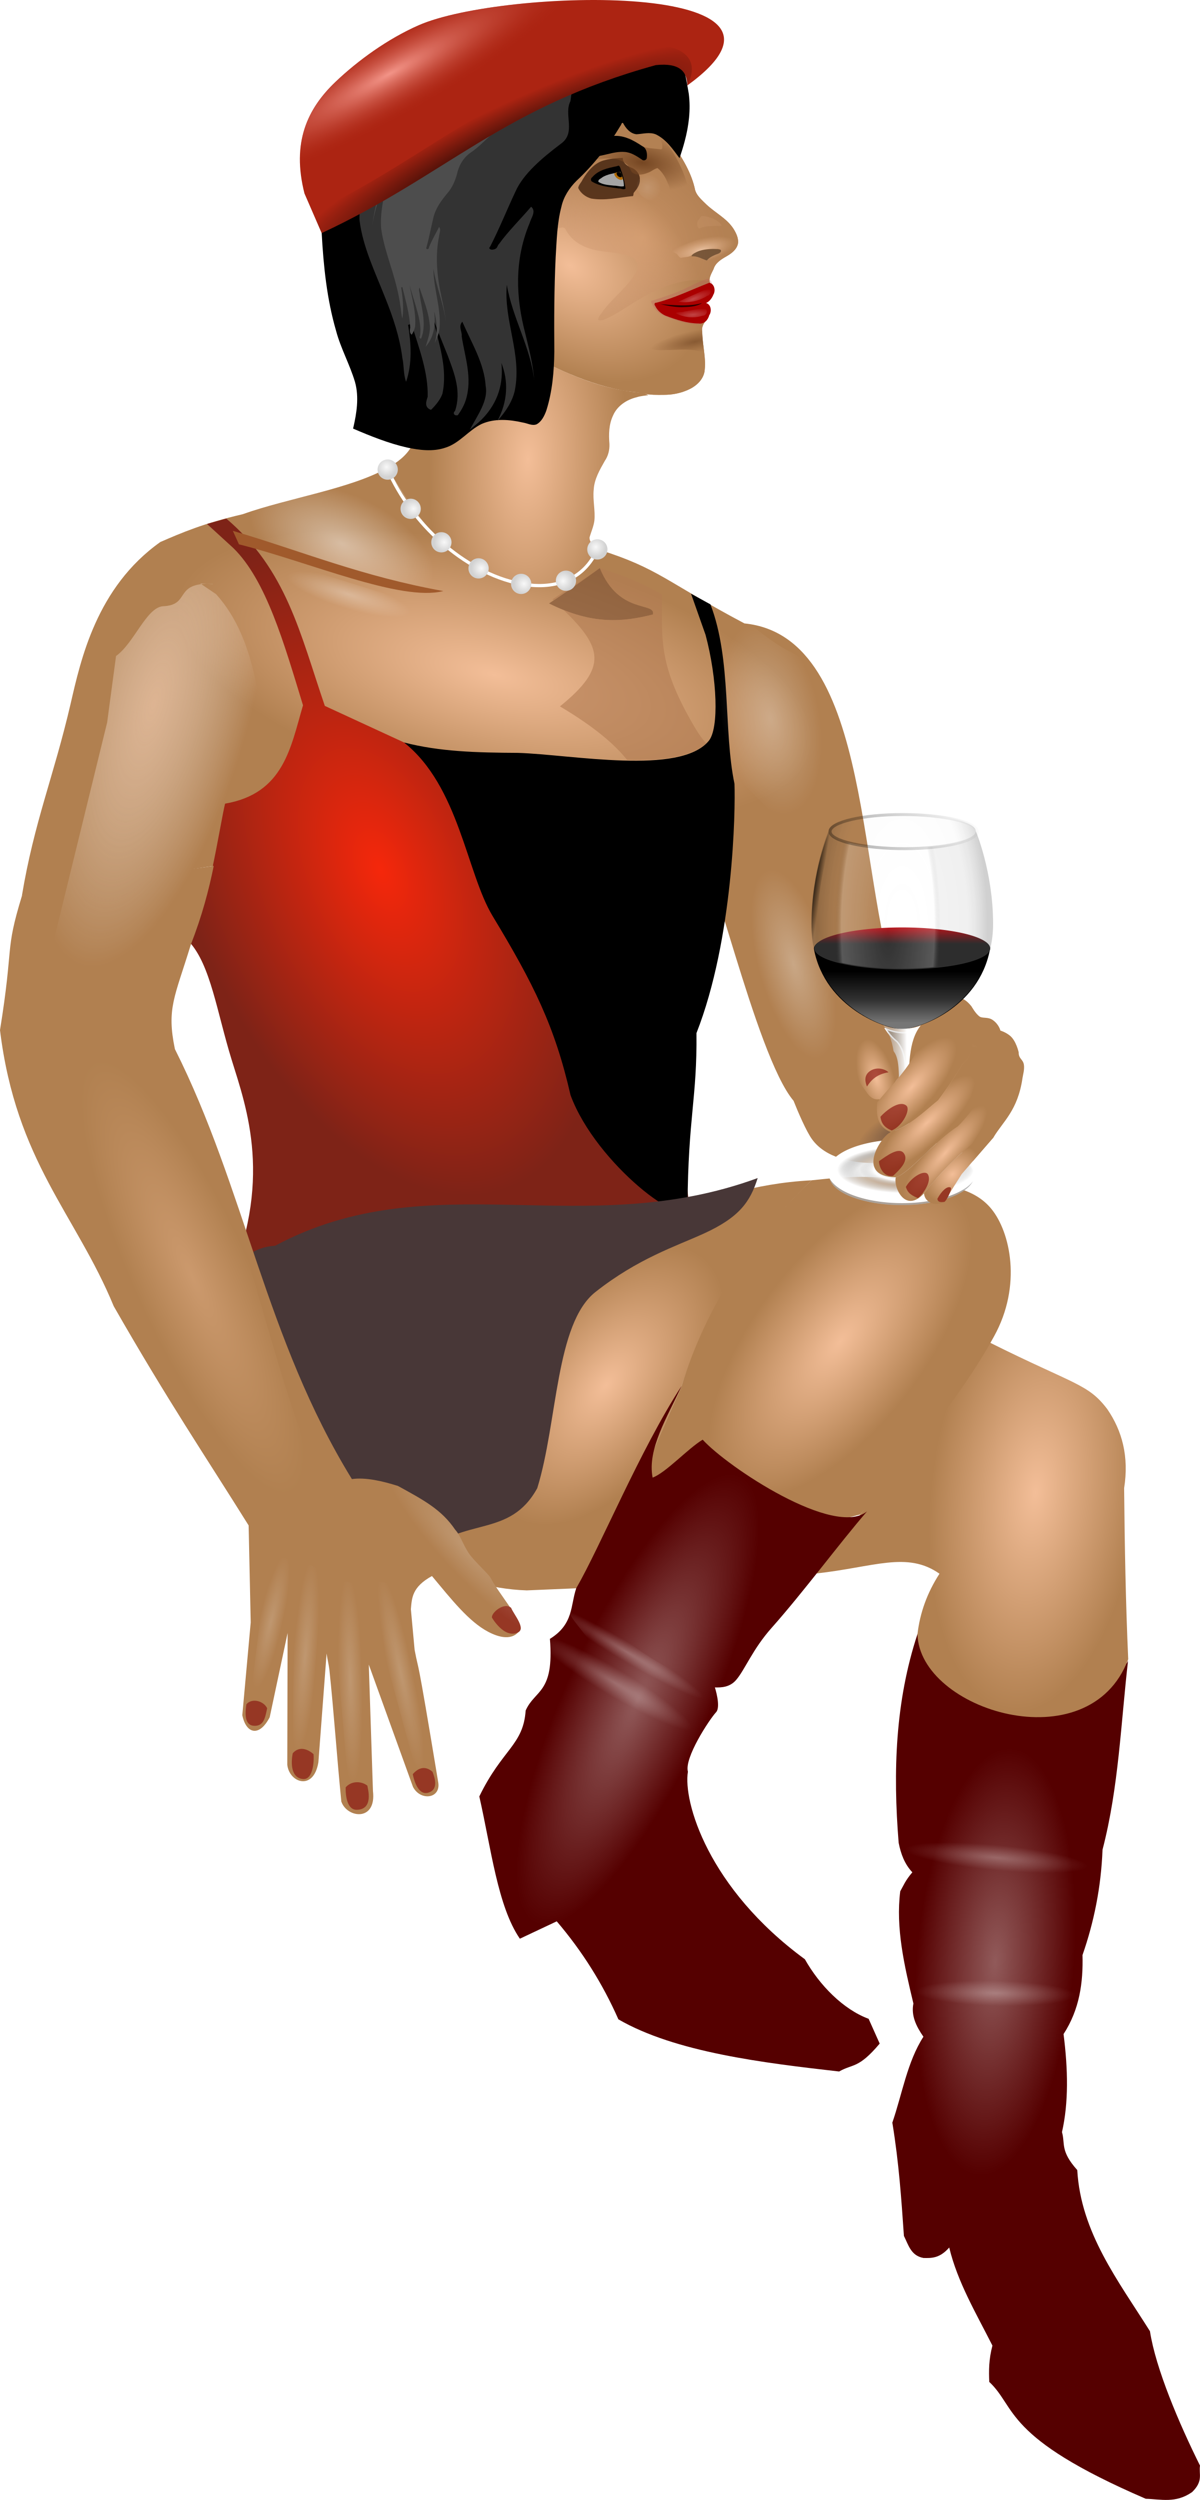
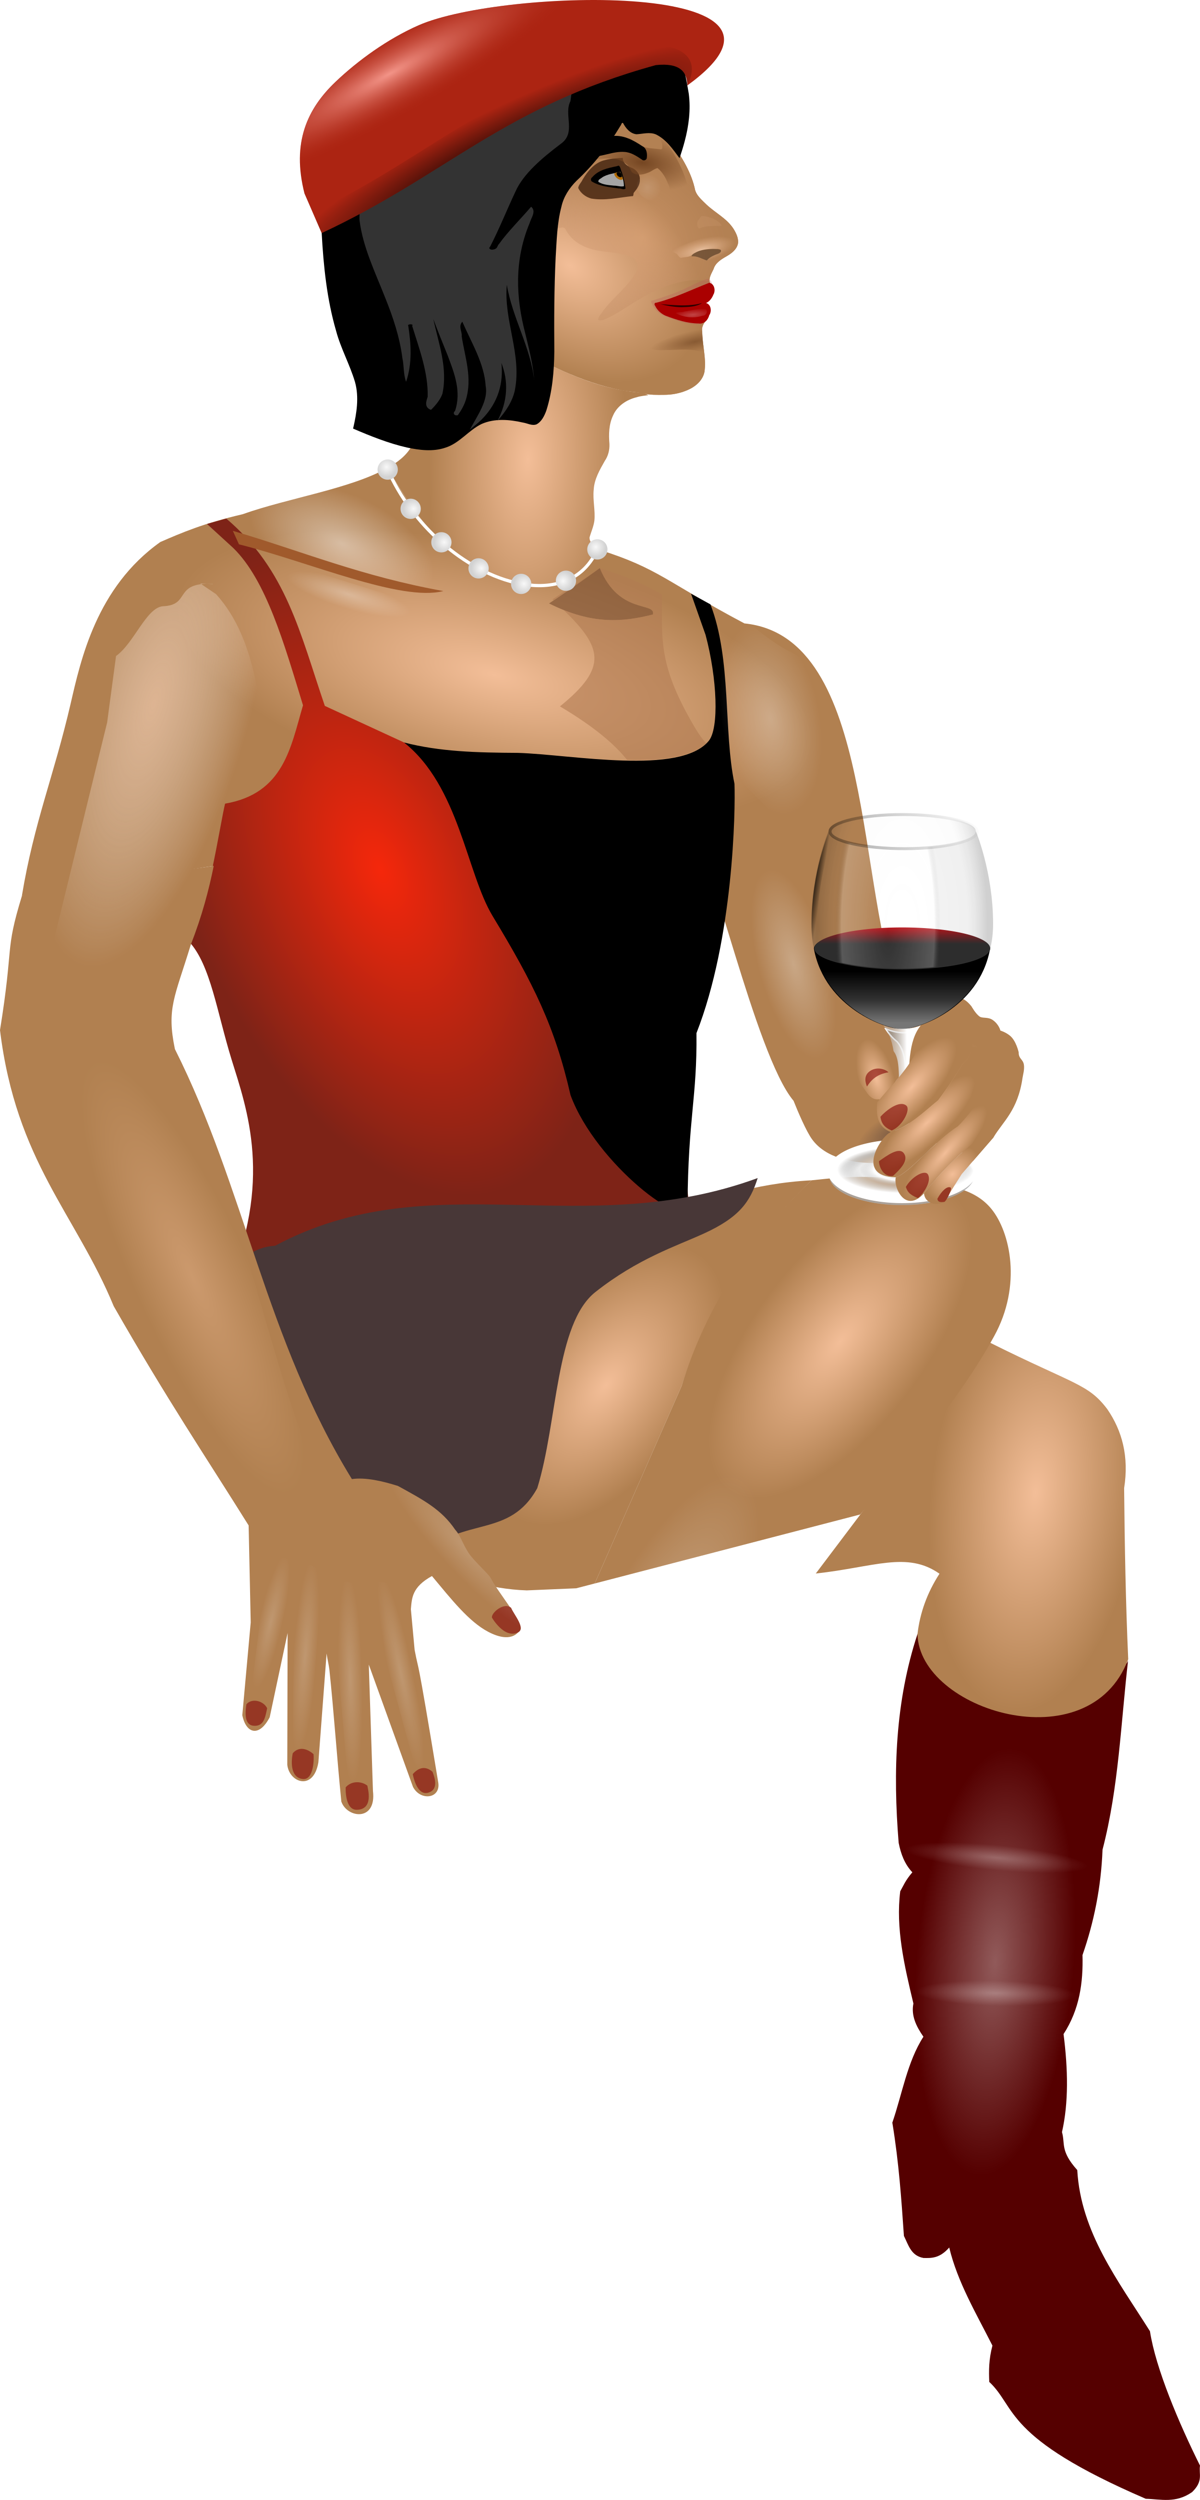
<svg xmlns="http://www.w3.org/2000/svg" xmlns:ns1="http://sodipodi.sourceforge.net/DTD/sodipodi-0.dtd" xmlns:ns2="http://www.inkscape.org/namespaces/inkscape" xmlns:xlink="http://www.w3.org/1999/xlink" id="svg5367" ns1:docname="critic_Transgender3_sitting.svg" ns2:export-filename="/home/deafdog/workspace/grafik/inkscape/critic_Transgender3_sitting.png" viewBox="0 0 575.23 1198.1" ns1:version="0.32" ns2:export-xdpi="90" version="1.0" ns2:output_extension="org.inkscape.output.svg.inkscape" ns2:export-ydpi="90" ns2:version="0.46">
  <defs id="defs5369">
    <linearGradient id="linearGradient5045" y2="-617.91" gradientUnits="userSpaceOnUse" x2="-668.85" gradientTransform="matrix(.356 0 0 .358 583.18 696.26)" y1="-621.23" x1="-689.83" ns2:collect="always">
      <stop id="stop3307" style="stop-color:#000000" offset="0" />
      <stop id="stop3309" style="stop-color:#000000;stop-opacity:0" offset="1" />
    </linearGradient>
    <linearGradient id="linearGradient5043" y2="-769.28" gradientUnits="userSpaceOnUse" x2="-367.88" gradientTransform="matrix(.356 0 0 .358 583.18 696.26)" y1="-619.57" x1="-672.48" ns2:collect="always">
      <stop id="stop3247" style="stop-color:#000000" offset="0" />
      <stop id="stop3249" style="stop-color:#000000;stop-opacity:0" offset="1" />
    </linearGradient>
    <linearGradient id="linearGradient5041" y2="628.84" xlink:href="#linearGradient18010" gradientUnits="userSpaceOnUse" x2="844.71" gradientTransform="matrix(.356 0 0 .358 103.06 383.59)" y1="628.84" x1="812.87" ns2:collect="always" />
    <linearGradient id="linearGradient1904">
      <stop id="stop1906" style="stop-color:#f8f8f8" offset="0" />
      <stop id="stop1910" style="stop-color:#d2d2d2" offset="1" />
    </linearGradient>
    <linearGradient id="linearGradient5039" y2="-163.44" xlink:href="#linearGradient1904" gradientUnits="userSpaceOnUse" x2="-520.4" gradientTransform="matrix(.356 0 0 .358 583.18 696.26)" y1="-148.96" x1="-563.35" ns2:collect="always" />
    <radialGradient id="radialGradient5037" gradientUnits="userSpaceOnUse" cy="73.803" cx="267.89" gradientTransform="matrix(.917 0 0 .13 27.475 76.108)" r="138.92" ns2:collect="always">
      <stop id="stop3435" style="stop-color:#c5c5c5;stop-opacity:0" offset="0" />
      <stop id="stop3443" style="stop-color:#ffffff" offset=".462" />
      <stop id="stop3441" style="stop-color:#c5c5c5;stop-opacity:0" offset=".674" />
      <stop id="stop3437" style="stop-color:white" offset="1" />
    </radialGradient>
    <linearGradient id="linearGradient5035" y2="-327.52" xlink:href="#linearGradient15333" gradientUnits="userSpaceOnUse" x2="-514.2" gradientTransform="matrix(.356 0 0 .358 583.18 696.26)" y1="-311.43" x1="-529.94" ns2:collect="always" />
    <linearGradient id="linearGradient5033" y2="-208.88" gradientUnits="userSpaceOnUse" x2="657.29" gradientTransform="matrix(.356 0 0 .358 166.3 638.17)" y1="-307.17" x1="657.29" ns2:collect="always">
      <stop id="stop10859" style="stop-color:white;stop-opacity:0" offset="0" />
      <stop id="stop19801" style="stop-color:white;stop-opacity:.196" offset=".554" />
      <stop id="stop10861" style="stop-color:white;stop-opacity:.464" offset="1" />
    </linearGradient>
    <radialGradient id="radialGradient5031" gradientUnits="userSpaceOnUse" cy="-360.53" cx="592.49" gradientTransform="matrix(-8.4513e-7 -.644 .205 0 464.76 880.35)" r="174.66" ns2:collect="always">
      <stop id="stop6037" style="stop-color:white;stop-opacity:0" offset="0" />
      <stop id="stop6043" style="stop-color:white" offset=".884" />
      <stop id="stop6039" style="stop-color:black;stop-opacity:.237" offset="1" />
    </radialGradient>
    <linearGradient id="linearGradient5029" y2="62.279" gradientUnits="userSpaceOnUse" x2="270.05" y1="81.64" x1="270.05" ns2:collect="always">
      <stop id="stop3674" style="stop-color:#2f2f2f" offset="0" />
      <stop id="stop3676" style="stop-color:#ba161d" offset="1" />
    </linearGradient>
    <radialGradient id="radialGradient5027" gradientUnits="userSpaceOnUse" cy="85.437" cx="276.19" gradientTransform="matrix(.934 0 0 .153 18.291 73.884)" r="138.92" ns2:collect="always">
      <stop id="stop3455" style="stop-color:white;stop-opacity:0" offset="0" />
      <stop id="stop3457" style="stop-color:#7f7f7f;stop-opacity:.062" offset=".768" />
      <stop id="stop3459" style="stop-color:black;stop-opacity:.361" offset="1" />
    </radialGradient>
    <linearGradient id="linearGradient18010">
      <stop id="stop18012" style="stop-color:#c5c5c5;stop-opacity:.536" offset="0" />
      <stop id="stop18014" style="stop-color:white" offset="1" />
    </linearGradient>
    <radialGradient id="radialGradient5025" xlink:href="#linearGradient18010" gradientUnits="userSpaceOnUse" cy="86.914" cx="266.99" gradientTransform="matrix(1 0 0 .177 0 71.567)" r="138.92" ns2:collect="always" />
    <linearGradient id="linearGradient15333">
      <stop id="stop15335" style="stop-color:white;stop-opacity:0" offset="0" />
      <stop id="stop15341" style="stop-color:#7f7f7f;stop-opacity:.062" offset=".768" />
      <stop id="stop15339" style="stop-color:black;stop-opacity:.361" offset="1" />
    </linearGradient>
    <radialGradient id="radialGradient5023" xlink:href="#linearGradient15333" gradientUnits="userSpaceOnUse" cy="-1153.1" cx="80.319" gradientTransform="matrix(0 -.756 .332 0 783.37 557.22)" r="174.66" ns2:collect="always" />
    <radialGradient id="radialGradient5081" xlink:href="#linearGradient10289" gradientUnits="userSpaceOnUse" cy="593.5" cx="555.33" gradientTransform="matrix(1 0 0 2.367 0 -811.37)" r="19.951" ns2:collect="always" />
    <linearGradient id="linearGradient10289">
      <stop id="stop10291" style="stop-color:rgb(255, 255, 255)" offset="0" />
      <stop id="stop10293" style="stop-color:rgb(255, 255, 255);stop-opacity:0" offset="1" />
    </linearGradient>
    <radialGradient id="radialGradient5071" xlink:href="#linearGradient10289" gradientUnits="userSpaceOnUse" cy="1035.2" cx="269.21" gradientTransform="matrix(1 0 0 .138 0 892.4)" r="43.942" ns2:collect="always" />
    <radialGradient id="radialGradient5065" xlink:href="#linearGradient10289" gradientUnits="userSpaceOnUse" cy="1035.2" cx="269.21" gradientTransform="matrix(1 0 0 .138 0 892.41)" r="43.942" ns2:collect="always" />
    <filter id="filter17617" height="1.116" width="1.215" y="-.058" x="-.108" ns2:collect="always">
      <feGaussianBlur id="feGaussianBlur17619" stdDeviation="4.744" ns2:collect="always" />
    </filter>
    <radialGradient id="radialGradient5057" gradientUnits="userSpaceOnUse" cy="480.95" cx="647.19" gradientTransform="matrix(-.779 .017 -.25 -3.369 2158.6 717.2)" r="46.156" ns2:collect="always">
      <stop id="stop4951" style="stop-color:rgb(245, 208, 182)" offset="0" />
      <stop id="stop4953" style="stop-color:rgb(255, 255, 255);stop-opacity:0" offset="1" />
    </radialGradient>
    <filter id="filter6507" height="1.372" width="1.372" y="-.186" x="-.186" ns2:collect="always">
      <feGaussianBlur id="feGaussianBlur6509" stdDeviation="1.385" ns2:collect="always" />
    </filter>
    <filter id="filter7866" height="1.62" width="1.307" y="-.31" x="-.153" ns2:collect="always">
      <feGaussianBlur id="feGaussianBlur7868" stdDeviation="1.067" ns2:collect="always" />
    </filter>
    <filter id="filter4945" height="1.282" width="1.439" y="-.141" x="-.219" ns2:collect="always">
      <feGaussianBlur id="feGaussianBlur4947" stdDeviation="8.063" ns2:collect="always" />
    </filter>
    <filter id="filter4857" ns2:collect="always">
      <feGaussianBlur id="feGaussianBlur4859" stdDeviation="2.66" ns2:collect="always" />
    </filter>
    <filter id="filter4709" height="1.434" width="1.236" y="-.217" x="-.118" ns2:collect="always">
      <feGaussianBlur id="feGaussianBlur4711" stdDeviation="3.161" ns2:collect="always" />
    </filter>
    <filter id="filter6914" height="1.213" width="1.125" y="-.107" x="-.062" ns2:collect="always">
      <feGaussianBlur id="feGaussianBlur6916" stdDeviation="2.955" ns2:collect="always" />
    </filter>
    <filter id="filter3852" height="1.737" width="1.212" y="-.368" x="-.106" ns2:collect="always">
      <feGaussianBlur id="feGaussianBlur3854" stdDeviation="1.003" ns2:collect="always" />
    </filter>
    <filter id="filter3873" height="1.27" width="1.126" y="-.135" x="-.063" ns2:collect="always">
      <feGaussianBlur id="feGaussianBlur3875" stdDeviation="3.31" ns2:collect="always" />
    </filter>
    <filter id="filter8034" height="1.496" width="1.09" y="-.248" x="-.045" ns2:collect="always">
      <feGaussianBlur id="feGaussianBlur8036" stdDeviation="0.559" ns2:collect="always" />
    </filter>
    <filter id="filter6836" height="1.22" width="1.069" y="-.11" x="-.034" ns2:collect="always">
      <feGaussianBlur id="feGaussianBlur6838" stdDeviation="0.705" ns2:collect="always" />
    </filter>
    <filter id="filter17593" ns2:collect="always">
      <feGaussianBlur id="feGaussianBlur17595" stdDeviation="1.012" ns2:collect="always" />
    </filter>
    <filter id="filter5003" ns2:collect="always">
      <feGaussianBlur id="feGaussianBlur5005" stdDeviation="2.741" ns2:collect="always" />
    </filter>
    <filter id="filter8128" height="1.202" width="1.135" y="-.101" x="-.068" ns2:collect="always">
      <feGaussianBlur id="feGaussianBlur8130" stdDeviation="1.08" ns2:collect="always" />
    </filter>
    <filter id="filter7746" ns2:collect="always">
      <feGaussianBlur id="feGaussianBlur7748" stdDeviation="0.921" ns2:collect="always" />
    </filter>
    <filter id="filter17685" height="1.446" width="1.315" y="-.223" x="-.157" ns2:collect="always">
      <feGaussianBlur id="feGaussianBlur17687" stdDeviation="1.059" ns2:collect="always" />
    </filter>
    <filter id="filter17769" height="1.838" width="1.562" y="-.419" x="-.281" ns2:collect="always">
      <feGaussianBlur id="feGaussianBlur17771" stdDeviation="4.456" ns2:collect="always" />
    </filter>
    <linearGradient id="linearGradient3671">
      <stop id="stop3673" style="stop-color:rgb(243, 190, 152)" offset="0" />
      <stop id="stop3675" style="stop-color:rgb(177, 128, 80)" offset="1" />
    </linearGradient>
    <radialGradient id="radialGradient5647" xlink:href="#linearGradient10289" gradientUnits="userSpaceOnUse" cy="860.66" cx="396.35" gradientTransform="matrix(.236 -.219 1.02 1.1 -598.15 -196.09)" r="37.502" ns2:collect="always" />
    <radialGradient id="radialGradient5650" xlink:href="#linearGradient3671" gradientUnits="userSpaceOnUse" cy="735.32" cx="272.63" gradientTransform="matrix(.402 -.184 .75 1.641 -419.23 -622.51)" r="62.643" ns2:collect="always" />
    <radialGradient id="radialGradient5659" xlink:href="#linearGradient3671" gradientUnits="userSpaceOnUse" cy="449.14" cx="791.17" gradientTransform="matrix(.596 -.167 .378 1.35 -71.703 -35.457)" r="13.826" ns2:collect="always" />
    <radialGradient id="radialGradient5662" xlink:href="#linearGradient3671" gradientUnits="userSpaceOnUse" cy="519.45" cx="850.71" gradientTransform="matrix(.269 .259 -.358 .372 563.28 71.089)" r="29.891" ns2:collect="always" />
    <radialGradient id="radialGradient5665" xlink:href="#linearGradient3671" gradientUnits="userSpaceOnUse" cy="496.86" cx="843.62" gradientTransform="matrix(.162 .141 -.528 .605 728.23 54.983)" r="36.597" ns2:collect="always" />
    <radialGradient id="radialGradient5668" xlink:href="#linearGradient3671" gradientUnits="userSpaceOnUse" cy="483.68" cx="828.25" gradientTransform="matrix(.168 .171 -.577 .565 733.86 45.061)" r="38.278" ns2:collect="always" />
    <radialGradient id="radialGradient5671" xlink:href="#linearGradient3671" gradientUnits="userSpaceOnUse" cy="459.35" cx="816.77" gradientTransform="matrix(.275 .24 -.67 .767 669.77 -105.53)" r="29.65" ns2:collect="always" />
    <radialGradient id="radialGradient5688" xlink:href="#linearGradient3671" gradientUnits="userSpaceOnUse" cy="467.15" cx="826.01" gradientTransform="matrix(.168 .122 -0.384 .528 637.36 104.07)" r="54.334" ns2:collect="always" />
    <radialGradient id="radialGradient5696" xlink:href="#linearGradient10289" gradientUnits="userSpaceOnUse" cy="928.4" cx="340.66" gradientTransform="matrix(.711 .075 -.872 3.96 846.75 -3003)" r="8.076" ns2:collect="always" />
    <radialGradient id="radialGradient5699" xlink:href="#linearGradient10289" gradientUnits="userSpaceOnUse" cy="928.4" cx="340.66" gradientTransform="matrix(.717 .054 -.431 5.758 451.68 -4648.6)" r="8.076" ns2:collect="always" />
    <radialGradient id="radialGradient5702" xlink:href="#linearGradient10289" gradientUnits="userSpaceOnUse" cy="928.4" cx="340.66" gradientTransform="matrix(.703 -.154 1.195 5.836 -1007.2 -4641.8)" r="8.076" ns2:collect="always" />
    <radialGradient id="radialGradient5705" xlink:href="#linearGradient10289" gradientUnits="userSpaceOnUse" cy="928.4" cx="340.66" gradientTransform="matrix(.719 -.021 .156 6.207 -72.304 -5028.8)" r="8.076" ns2:collect="always" />
    <radialGradient id="radialGradient5709" xlink:href="#linearGradient10289" gradientUnits="userSpaceOnUse" cy="1091.2" cx="649.96" gradientTransform="matrix(.511 .039 -.107 1.389 411.22 -678.94)" r="73.741" ns2:collect="always" />
    <radialGradient id="radialGradient5715" xlink:href="#linearGradient10289" gradientUnits="userSpaceOnUse" cy="1079.3" cx="261.81" gradientTransform="matrix(.836 .497 -.042 .093 276.55 483.18)" r="43.942" ns2:collect="always" />
    <radialGradient id="radialGradient5722" gradientUnits="userSpaceOnUse" cy="655.2" cx="602.38" gradientTransform="matrix(.695 -.37 .164 .309 52.724 484.92)" r="25.917" ns2:collect="always">
      <stop id="stop3998" style="stop-color:#483737" offset="0" />
      <stop id="stop4000" style="stop-color:#483737;stop-opacity:0" offset="1" />
    </radialGradient>
    <radialGradient id="radialGradient5763" gradientUnits="userSpaceOnUse" cy="652.08" cx="580.22" gradientTransform="matrix(-.492 .202 .359 .876 383.28 -349.59)" r="173.58" ns2:collect="always">
      <stop id="stop3689" style="stop-color:rgb(245, 39, 11)" offset="0" />
      <stop id="stop3691" style="stop-color:rgb(126, 35, 23)" offset="1" />
    </radialGradient>
    <radialGradient id="radialGradient5767" xlink:href="#linearGradient3671" gradientUnits="userSpaceOnUse" cy="524.94" cx="478.16" gradientTransform="matrix(-.758 -.185 -.072 .293 786.69 179.84)" r="200.54" ns2:collect="always" />
    <radialGradient id="radialGradient5770" xlink:href="#linearGradient10289" gradientUnits="userSpaceOnUse" cy="938.48" cx="478.48" gradientTransform="matrix(.325 .149 -.512 1.117 780.28 -383.16)" r="95.964" ns2:collect="always" />
    <radialGradient id="radialGradient5774" xlink:href="#linearGradient3671" gradientUnits="userSpaceOnUse" cy="760.84" cx="576.06" gradientTransform="matrix(.328 .25 -.546 .716 778.68 -123.95)" r="99.023" ns2:collect="always" />
    <radialGradient id="radialGradient5777" xlink:href="#linearGradient3671" gradientUnits="userSpaceOnUse" cy="782.27" cx="463.45" gradientTransform="matrix(.349 .256 -.463 .632 640.4 -27.306)" r="98.328" ns2:collect="always" />
    <radialGradient id="radialGradient5780" xlink:href="#linearGradient3671" gradientUnits="userSpaceOnUse" cy="836.37" cx="668.99" gradientTransform="matrix(.661 .075 -.158 1.398 335.87 -582.2)" r="75.383" ns2:collect="always" />
    <radialGradient id="radialGradient5791" gradientUnits="userSpaceOnUse" cy="-487.26" cx="353.52" gradientTransform="matrix(1.054 -.333 .158 .5 -200.14 840.38)" r="33.759" ns2:collect="always">
      <stop id="stop7696" style="stop-color:rgb(117, 70, 34)" offset="0" />
      <stop id="stop7698" style="stop-color:rgb(117, 70, 34);stop-opacity:0" offset="1" />
    </radialGradient>
    <radialGradient id="radialGradient5793" xlink:href="#linearGradient10289" gradientUnits="userSpaceOnUse" cy="509.29" cx="313.24" gradientTransform="matrix(.043 -1.623 .819 .022 -360.91 1338.1)" r="38.028" ns2:collect="always" />
    <radialGradient id="radialGradient5799" xlink:href="#linearGradient10289" gradientUnits="userSpaceOnUse" cy="-274.57" cx="-393.77" gradientTransform="matrix(1.222 .244 -.069 .344 539.3 760.41)" r="11.853" ns2:collect="always" />
    <radialGradient id="radialGradient5801" xlink:href="#linearGradient10289" gradientUnits="userSpaceOnUse" cy="-274.57" cx="-393.77" gradientTransform="matrix(1.222 .244 -.069 .344 66.758 -75.484)" r="11.853" ns2:collect="always" />
    <radialGradient id="radialGradient5803" xlink:href="#linearGradient10289" gradientUnits="userSpaceOnUse" cy="458.68" cx="559.11" gradientTransform="matrix(.639 -.308 .069 .142 -66.265 828.28)" r="57.321" ns2:collect="always" />
    <radialGradient id="radialGradient5805" xlink:href="#linearGradient10289" gradientUnits="userSpaceOnUse" cy="411.56" cx="561.45" gradientTransform="matrix(.704 -.455 .23 .356 -168.1 797.7)" r="74.547" ns2:collect="always" />
    <radialGradient id="radialGradient5807" xlink:href="#linearGradient10289" gradientUnits="userSpaceOnUse" cy="225.22" cx="341.79" gradientTransform="translate(-247.06 270.1)" r="8.929" ns2:collect="always" />
    <radialGradient id="radialGradient5814" gradientUnits="userSpaceOnUse" cy="-1152.4" cx="1183.7" gradientTransform="matrix(-.77 .376 .078 .159 1392.9 -263.48)" r="137.64" ns2:collect="always">
      <stop id="stop17255" style="stop-color:rgb(0, 0, 0)" offset="0" />
      <stop id="stop17257" style="stop-color:rgb(0, 0, 0);stop-opacity:0" offset="1" />
    </radialGradient>
    <radialGradient id="radialGradient5817" gradientUnits="userSpaceOnUse" cy="-1297.8" cx="1373.1" gradientTransform="matrix(-.691 .386 .074 .133 1381 -400.04)" r="139.54" ns2:collect="always">
      <stop id="stop17247" style="stop-color:rgb(243, 148, 136)" offset="0" />
      <stop id="stop17249" style="stop-color:rgb(172, 36, 18);stop-opacity:0" offset="1" />
    </radialGradient>
    <radialGradient id="radialGradient5838" gradientUnits="userSpaceOnUse" cy="-427.58" cx="325.74" gradientTransform="matrix(-.712 .178 .061 .242 743.73 87.353)" r="22.633" ns2:collect="always">
      <stop id="stop8068" style="stop-color:rgb(252, 216, 188)" offset="0" />
      <stop id="stop8070" style="stop-color:rgb(246, 196, 159);stop-opacity:0" offset="1" />
    </radialGradient>
    <radialGradient id="radialGradient5845" gradientUnits="userSpaceOnUse" cy="-367.79" cx="337.73" gradientTransform="matrix(-1.042 .205 .05 .253 853.01 109.46)" r="20.885" ns2:collect="always">
      <stop id="stop6922" style="stop-color:rgb(108, 64, 31)" offset="0" />
      <stop id="stop6924" style="stop-color:rgb(117, 70, 34);stop-opacity:0" offset="1" />
    </radialGradient>
    <radialGradient id="radialGradient5853" gradientUnits="userSpaceOnUse" cy="-434.81" cx="360.61" gradientTransform="matrix(-.32 0.268 .338 .404 720.03 114.56)" r="87.274" ns2:collect="always">
      <stop id="stop8060" style="stop-color:rgb(228, 169, 126)" offset="0" />
      <stop id="stop8062" style="stop-color:rgb(185, 131, 92);stop-opacity:.576" offset="1" />
    </radialGradient>
    <radialGradient id="radialGradient5856" xlink:href="#linearGradient3671" gradientUnits="userSpaceOnUse" cy="371.3" cx="392.47" gradientTransform="matrix(.5 .342 .233 -.341 140.07 41.67)" r="115.79" ns2:collect="always" />
    <radialGradient id="radialGradient5860" xlink:href="#linearGradient3671" gradientUnits="userSpaceOnUse" cy="374.36" cx="436.09" gradientTransform="matrix(-.528 -.019 -.042 1.153 648.59 -281.34)" r="89.594" ns2:collect="always" />
    <radialGradient id="radialGradient5863" xlink:href="#linearGradient3671" gradientUnits="userSpaceOnUse" cy="295.98" cx="401.87" gradientTransform="matrix(-.514 -.607 -.525 .444 779.78 186.35)" r="115.79" ns2:collect="always" />
    <radialGradient id="radialGradient8487" xlink:href="#linearGradient1904" gradientUnits="userSpaceOnUse" cy="207.44" cx="149.55" r="3.125" ns2:collect="always" />
    <marker id="marker8493" markerWidth="6.25" orient="auto" markerHeight="6.25">
      <path id="path8489" ns1:rx="3.125" ns1:ry="3.125" style="fill:url(#radialGradient8487)" ns1:type="arc" d="m151.79 207.44a3.125 3.125 0 1 1 -6.25 0 3.125 3.125 0 1 1 6.25 0z" transform="translate(-148.66 -207.44)" ns1:cy="207.44128" ns1:cx="148.66072" />
    </marker>
  </defs>
  <ns1:namedview id="base" bordercolor="#666666" ns2:pageshadow="2" ns2:window-y="178" pagecolor="#ffffff" ns2:window-height="708" ns2:zoom="0.35" ns2:window-x="0" showgrid="false" borderopacity="1.0" ns2:current-layer="layer1" ns2:cx="407.67287" ns2:cy="569.3692" ns2:window-width="978" ns2:pageopacity="0.0" ns2:document-units="px" />
  <g id="layer1" ns2:label="Ebene 1" ns2:groupmode="layer" transform="translate(-149.53 78.1)">
    <path id="path4787" ns1:nodetypes="ccccccccccccccccccccccc" style="fill-rule:evenodd;fill:#550000" d="m589.34 704.98c23.81 20.56 101.1 23.72 101.01 12.07-3.54 30.5-4.52 61.37-12.31 91.27-0.71 18.26-4.18 34.94-9.6 50.51 0.34 13.19-1.39 26.03-9.09 37.88 2.15 16.86 2.47 32.8-0.75 46.97 1.61 5.61-0.95 8.94 7.32 18.19 1.72 29.99 19.63 53.03 34.85 77.23 2.76 17.9 13.94 44.2 23.99 64.4-0.63 4.1 1.7 7.4-3.79 12.7-7.9 5.5-14.96 3.4-22.22 3.2-68.47-29.5-61.84-43.7-75.01-56-0.23-5.3-0.24-10.8 1.52-17.4-7.77-15.4-16.73-30.4-20.71-47.01-4.57 5.21-8.46 5.11-12.37 5.01-6-1.1-7.18-6.24-9.35-10.57-1.21-17.46-2.37-34.86-5.55-54.29 4.76-13.85 7.15-29.11 14.9-41.17-3.52-5.03-5.96-10.21-4.8-15.91-4.37-18.15-8.54-36.29-6.31-53.79 1.64-2.84 2.32-5.02 5.8-9.09-3.72-3.94-5.52-8.85-6.56-14.14-2.79-34.22-1.6-67.85 9.03-100.06z" />
    <path id="path4789" ns1:nodetypes="cccccccc" style="fill-rule:evenodd;fill:url(#radialGradient5780)" d="m589.34 704.98c1.16-10.1 4.62-19.75 10.54-28.9-15.56-10.93-31.44-3.11-59.3-0.09l83.52-110.63c40.68 20.27 47 19.68 56.21 31.84 7.15 10.4 10.46 22.72 8.08 37.88 0.26 27.72 0.76 55.2 1.96 81.97-18.71 49.81-100.34 24.44-101.01-12.07z" />
    <path id="path4791" ns1:nodetypes="ccccccccccccssc" style="fill-rule:evenodd;fill:url(#radialGradient5777)" d="m538.56 487.54c-29.16 1.54-47.23 9.45-69.88 14.72-19.45 7.79-30.15 20.48-42.94 31.31 2.51 4.15-3.8 11.16-4.43 17.2-11.31 11.55-12.67 50.38-22.32 82.3-5.78 4.54-13.74 2.57-20.71 3.53-11.74 4.71-23.34 8.93-36.38 18.19l7.59 17.65c17.35 5 34.55 11.1 52.54 11.63l23.71-1 8.88-2.31 41.66-94.66c4.92-15.17 11.05-29.15 18.25-42.06 0.6-1.08 1.23-2.13 1.84-3.19 11.67-20.17 25.93-37.74 42.19-53.31z" />
    <path id="path4793" ns1:nodetypes="ccccsssc" style="fill-rule:evenodd;fill:url(#radialGradient5774)" d="m538.56 487.54c-27.03 25.15-50.39 59.52-62.28 98.56l-41.66 94.66 127.25-33.07c24.41-28.45 47.32-54.89 64.16-85.34 13.51-24.44 7.76-50.09-1.29-61.12-7.92-9.67-20.65-11.77-38.84-13.75-19.58-2.14-28.21-2.05-47.34 0.06z" />
-     <path id="path4795" ns1:nodetypes="cccccscsscccccccccccc" style="fill-rule:evenodd;fill:#550000" d="m551.77 914.64c6.66-3.81 9.21-1.22 19.45-13.38l-5.31-11.87c-12.19-4.53-23.51-16.06-30.55-28.54-46.41-34.02-58.45-75.56-56.07-89.9-1.82-6.55 10.11-24.79 13.51-28.51 2.4-2.63-0.58-11.87-0.58-11.87 3.09 0.1 7.14-0.04 10.17-3.56 4.23-4.91 7.92-14.74 16.98-24.93 15.53-17.48 32.34-40.33 45.79-55.89-15.65 12.82-66.86-21.22-78.8-34.34-7.04 4.2-17.53 15.76-23.99 18.18-2.66-13.68 7.04-29 13.89-43.94-20.12 31.06-38.62 76.32-50.51 96.97-2.81 8.28-1.2 17.2-12.62 24.25 2.15 26.23-7.19 24.27-11.62 34.34-1.15 16.63-11.2 18.45-22.22 41.17 5.65 24.85 8.8 52.7 19.44 68.18l17.68-8.33c12.21 14.31 22.05 29.97 29.55 46.97 27.38 15.83 69.6 20.87 105.81 25z" />
    <path id="path4797" ns1:nodetypes="cccccscsscccccccccccc" style="opacity:.351;fill-rule:evenodd;fill:url(#radialGradient5770)" d="m551.77 914.64c6.66-3.81 9.21-1.22 19.45-13.38l-5.31-11.87c-12.19-4.53-23.51-16.06-30.55-28.54-46.41-34.02-58.45-75.56-56.07-89.9-1.82-6.55 10.11-24.79 13.51-28.51 2.4-2.63-0.58-11.87-0.58-11.87 3.09 0.1 7.14-0.04 10.17-3.56 4.23-4.91 7.92-14.74 16.98-24.93 15.53-17.48 32.34-40.33 45.79-55.89-15.65 12.82-66.86-21.22-78.8-34.34-7.04 4.2-17.53 15.76-23.99 18.18-2.66-13.68 7.04-29 13.89-43.94-20.12 31.06-38.62 76.32-50.51 96.97-2.81 8.28-1.2 17.2-12.62 24.25 2.15 26.23-7.19 24.27-11.62 34.34-1.15 16.63-11.2 18.45-22.22 41.17 5.65 24.85 8.8 52.7 19.44 68.18l17.68-8.33c12.21 14.31 22.05 29.97 29.55 46.97 27.38 15.83 69.6 20.87 105.81 25z" />
    <path id="path4799" ns1:nodetypes="cscccssssccccccccsccc" style="fill-rule:evenodd;fill:url(#radialGradient5767)" d="m335.26 146.15c17.95 30.96 35.89 53.56 74.85 55.95 13.07 0.8 22.35-6.13 25.52-17.49 0.27 0.22 0.51 0.41 0.82 0.64 29.03 9.09 32.48 15.57 69.92 35.41 63.2 6.36 53.06 128.83 75.63 182.06 5.31 12.51 23.58 34.49 13.22 33.12-12.11-1.61 20.84 27.36 7.77 35.34-13.9 8.48-51.54 14.13-64.19-3.28-2.8-3.85-6.84-13.32-8.87-18.46-18.53-21.8-41.14-126.36-44.48-112.79l-97.77-21.27c-1.02 0.16-2.02 0.39-3 0.66l-141.93 22.25-5.29 0.8-0.44 0.1-77.01 12.07c5.92-35.62 15.31-57.33 23.38-92.16 4.84-20.88 12.32-55.69 43.02-77.46 10.29-4.45 20.55-8.92 39.37-13.29 22.24-7.88 51.42-12.09 69.48-22.2z" />
    <path id="path4801" style="fill:none" d="m357.62 66.435c22.22 11.634 43.26 25.599 66.47 35.285 10.29 4.25 21.11 7.48 32.25 8.31 1.42 0.09 2.76 0.65 4.01 1.23-1.84 0.29-3.81 0.42-5.63 1.02-4.77 1.13-9.34 4.13-11.31 8.75-2.03 4.24-2.13 9.08-1.74 13.68 0.1 2.83-0.6 5.7-2.21 8.05-2.32 4.21-4.95 8.5-5.27 13.43-0.64 4.88 0.64 9.75 0.35 14.63-0.34 2.91-1.46 5.64-2.39 8.38-0.28 2.43 1.85 4.24 3.64 5.5 2.68 1.61 5.87 1.97 8.71 3.21 10.67 3.77 20.76 8.98 30.39 14.9 11.62 6.87 23.29 13.66 35.27 19.87 6.23 3.46 12.33 7.85 15.83 14.23 2.87 5.47 2.65 12.14 0.33 17.77-3 8.23-8.48 15.18-13.24 22.44-4.44 6.59-8.88 13.45-10.72 21.28-0.39 0.88-1.53 0.4-2.26 0.71-87.54 13.33-175.08 26.65-262.62 39.98-7.57-48.24-15.13-96.48-22.69-144.73 2.95-6.9 9-12.32 16.12-14.66 10.39-4.42 21.11-8.13 32.13-10.68 6.11-1.65 12.07-3.79 18.18-5.41 15.85-4.4 32.07-7.76 47.27-14.17 5.8-2.53 11.67-5.5 15.92-10.31 6.34-7.73 9.18-18.12 7.9-28.01-0.26-4.62-2.82-8.61-4.54-12.78l-16.68-37.22c8.84 1.772 17.69 3.544 26.53 5.315z" />
    <path id="path4803" ns1:nodetypes="csccccccccccc" style="fill-rule:evenodd;fill:url(#radialGradient5763)" d="m257.75 539.76c23.16-51.54 9.98-86.81 2.8-110.05-7.03-22.72-10.09-45.41-20.34-56.49 8.49-12.7 14.79-56.29 17.21-66.18 28.17-4.86 31.42-26.93 37.36-47.13-9.03-29.5-17.61-59.92-33.42-75.38l-12.6-11.53 9.23-2.6c28.99 24.72 35.34 54.95 47.25 89.8l37.97 17.52c97.37 57.37 83.82 105.1 130.56 164.27l6.07 57.49c-77.99 33.07-144.11 46.67-222.09 40.28z" />
    <path id="path4805" ns1:nodetypes="ccccscsccscc" style="fill-rule:evenodd;fill:#000000" d="m480.79 206.44l9.3 5.1c10.24 26.71 6.18 60.55 11.52 85.98 0.48 12.59-0.47 74.21-18.22 119.48 0.32 31.33-3.96 39.87-4.3 82.8-0.1 12.59-43.73-19.83-56.05-53.01-7.59-33.18-17.73-53.38-37.37-85.9-12.52-20.72-16.02-62.13-42.46-83.17 17.16 4.43 34.6 4.87 54.65 4.99 25.98 0.81 77.5 10.88 91.39-5.71 5.03-6.01 4.09-29.91-1.49-50.82l-6.97-19.74z" />
    <path id="path4809" ns1:nodetypes="ccccsccsscccccccccc" style="fill-rule:evenodd;fill:url(#radialGradient5863)" d="m470.25-37.712c0.06 8.852 0.13 17.704 0.2 26.556 5.07 7.079 10.04 14.552 12.07 23.139 0.48 3.403 3.36 5.658 5.64 7.946 4.22 3.985 9.75 6.634 12.97 11.624 1.26 2.032 2.42 4.397 2.18 6.845-0.47 2.98-3.07 4.914-5.51 6.325-2.53 1.437-5.34 3.125-6.21 6.1-0.9 1.969-2.33 4.021-1.86 6.276 0.76 1.332 1.12 3.082 0.13 4.397-1.03 2.146-3.15 3.411-4.72 5.116-0.24 1.853 1.85 2.63 2.73 3.932 1.49 1.437 1.47 4.115-0.2 5.406-1.17 1.327-1.85 3.115-1.53 4.887 0.04 6.442 2.05 12.819 1.08 19.263-0.81 4.23-4.5 7.25-8.31 8.82-3.49 1.49-7.27 2.2-11.06 2.2-3.34 0.04-6.72 0.12-9.99-0.7-3.47-0.77-7.08-0.8-10.57-1.53-9.53-1.91-18.74-5.17-27.62-9.097-19.95-8.92-38.44-20.657-57.67-30.968-2.09-1.093-4.1-2.441-6.48-2.798-5.28-1.082-10.58-2.085-15.87-3.182-2.85-0.575-5.71-1.15-8.57-1.725-1.53-3.426-3.07-6.852-4.61-10.278 1.38-14.402 2.77-28.804 4.15-43.206l9.9-16.825c15.69-6.644 31.37-13.288 47.06-19.932l82.67-8.591z" />
    <path id="path4811" style="fill-rule:evenodd;fill:url(#radialGradient5860)" d="m357.62 66.435c22.22 11.634 43.26 25.598 66.47 35.285 10.29 4.25 21.11 7.48 32.25 8.31 1.42 0.09 2.76 0.65 4.01 1.23-1.84 0.29-3.81 0.42-5.63 1.02-4.77 1.13-9.34 4.13-11.31 8.75-2.03 4.24-2.13 9.08-1.74 13.68 0.1 2.83-0.59 5.7-2.21 8.05-2.42 4.3-5.06 8.75-5.33 13.8-0.53 5 0.84 9.99 0.31 14.98-0.39 2.71-1.52 5.23-2.29 7.82-0.18 2.24 1.71 3.82 3.28 5.09 0.4 0.66-0.31 1.39-0.38 2.09-2.69 7.8-9.77 14.15-18.08 15.17-7.06 1.09-14.2-0.26-21.13-1.6-11.8-2.58-22.99-8.07-32.01-16.14-10.79-9.49-18.86-21.57-26.19-33.82-0.81-1.33-1.61-2.66-2.37-4.01 4.58-2.51 8.96-5.76 11.57-10.38 5.41-8.4 7.11-19.09 4.68-28.77-1.22-3.54-3.04-6.84-4.47-10.296-5.32-11.858-10.64-23.716-15.97-35.574 8.85 1.772 17.7 3.543 26.54 5.315z" />
    <path id="path4813" ns1:nodetypes="ccccc" style="fill:none" d="m492.56 61.369l-1.59 10.296c-8.21-1.386-16.42-2.772-24.63-4.157 8.21-2.784 16.43-5.568 24.65-8.353 0.52 0.738 1.05 1.476 1.57 2.214z" />
    <path id="path4815" ns1:nodetypes="ccccsccsscccccccccc" style="fill-rule:evenodd;fill:url(#radialGradient5856)" d="m470.25-37.712c0.06 8.852 0.13 17.704 0.2 26.556 5.07 7.079 10.04 14.552 12.07 23.139 0.48 3.403 3.36 5.658 5.64 7.946 4.22 3.985 9.75 6.634 12.97 11.624 1.26 2.032 2.42 4.397 2.18 6.845-0.47 2.98-3.07 4.914-5.51 6.325-2.53 1.437-5.34 3.125-6.21 6.1-0.9 1.969-2.33 4.021-1.86 6.276 0.76 1.332 1.12 3.082 0.13 4.397-1.03 2.146-3.15 3.411-4.72 5.116-0.24 1.853 1.85 2.63 2.73 3.932 1.49 1.437 1.47 4.115-0.2 5.406-1.17 1.327-1.85 3.115-1.53 4.887 0.04 6.442 2.05 12.819 1.08 19.263-0.81 4.23-4.5 7.25-8.31 8.82-3.49 1.49-7.27 2.2-11.06 2.2-3.34 0.04-6.72 0.12-9.99-0.7-3.47-0.77-7.08-0.8-10.57-1.53-9.53-1.91-18.74-5.17-27.62-9.097-19.95-8.92-38.44-20.657-57.67-30.968-2.09-1.093-4.1-2.441-6.48-2.798-5.28-1.082-10.58-2.085-15.87-3.182-2.85-0.575-5.71-1.15-8.57-1.725-1.53-3.426-3.07-6.852-4.61-10.278 1.38-14.402 2.77-28.804 4.15-43.206l9.9-16.825c15.69-6.644 31.37-13.288 47.06-19.932l82.67-8.591z" />
    <path id="path4817" style="opacity:.477;fill-rule:evenodd;fill:url(#radialGradient5853)" d="m470.2-24.125c0.09 4.323 0.17 8.646 0.25 12.969 5.1 7.077 10.07 14.574 12.06 23.193 0.41 1.968 1.37 3.812 2.92 5.119 3.34 3.734 7.49 6.59 11.42 9.649 3.17 2.832 6.19 6.449 6.54 10.853-0.07 3.221-2.84 5.519-5.45 6.96-2.61 1.502-5.51 3.231-6.46 6.293-0.79 1.759-1.71 3.507-1.95 5.443-1.24 0.777-2.56-0.455-3.88-0.164-8.64-0.526-17 2.565-24.6 6.382-7.73 3.717-14.39 9.366-22.33 12.687-0.77 0.187-1.61 0.334-2.38 0.053-0.25-1.831 1.53-2.954 2.28-4.415 5.07-6.765 12.31-11.808 16.25-19.421 1.17-2.74-0.81-6.161-3.7-6.696-6.43-2.553-13.64-1.632-20.09-4.166-4.41-1.545-8.39-4.607-10.46-8.86-0.44-0.816-1.42-1.037-2.24-0.73-12.21 1.385-24.53-0.513-36.33-3.652-5.73-1.489-11.43-3.073-17.17-4.485l101.07-54.031c1.42 2.339 2.84 4.679 4.25 7.019z" />
    <path id="path4819" style="opacity:.952;filter:url(#filter17769);fill-rule:evenodd;fill:#502d16" ns1:nodetypes="ccscc" transform="matrix(-.745 .117 .117 .745 472.48 -368.35)" d="m113.76 473.81c-2.18 0.11-4.35 0.32-6.53 0.5 0.62 3.22-2.17 5.85-4.78 7.19-2.666 1.76-4.507 5-3.755 8.24 0.328 3.09 2.645 5.4 4.855 7.33 0.94 0.65 0.34 2.66 1.78 2.17 8.61-0.4 17.49 0.25 25.78-2.52 3.32-1.51 6.07-4.38 7.12-7.91-0.58-2.01-2.56-3.14-3.63-4.87-3.94-4.69-8.94-9.23-15.3-9.93-1.83-0.21-3.69-0.27-5.54-0.2z" />
    <path id="path4821" d="m1237.7-1158.6c-0.8 0.8-0.6 2.1-1 3.1-0.5 2.6-0.6 5.2-0.6 7.8 1.1 0.7 2.3-0.5 3.5-0.5 4.6-1.3 9.4-2.2 13.3-5.1 0.6-0.6 0.3-1.6-0.5-1.9-3.8-2.9-8.8-3.1-13.5-3.3-0.4 0-0.8-0.2-1.2-0.1z" ns1:nodetypes="cccc" style="filter:url(#filter17685);fill-rule:evenodd;fill:#000000" transform="matrix(-.908 .142 .16 1.023 1755.4 1010.8)" />
    <path id="path4823" ns1:nodetypes="ccccccccccc" style="filter:url(#filter7746);fill-rule:evenodd;fill:url(#radialGradient5791)" transform="matrix(-.745 .117 .117 .745 472.48 -368.35)" d="m81.354 457.62c-0.934 5.21-2.034 10.52-4.771 15.12-4.112 8.91-7.02 18.5-7.447 28.35-0.361 0.75-0.164 2.36 1 1.94 3.472 0.1 7.119-0.62 10.063-2.44 0.966-1.79 0.485-3.97 1.253-5.84 0.831-3.84 2.317-7.65 4.996-10.6 2.297 0.11 4.213 1.66 6.488 1.96 3.289 0.84 7.434 0.91 9.914-1.77 1.05-1.95 1.16-4.39 2.9-5.94 3.68-4.25 9.57-5.09 14.85-5.6 6.44-0.56 12.94-0.34 19.35-1.3 0.5-1.2-1.13-1.82-1.52-2.78-4.03-4.97-10.58-7.07-16.79-7.24-6.97-0.53-13.93 0.33-20.82 1.3-1.26 0.93-1.416 2.78-2.831 3.6-3.923 3.67-9.429 4.7-14.445 6-0.771 0.42-2.059 0.6-2.096-0.63-1.082-4.23 1.492-8.14 3.536-11.62 0.971-1.7 1.846-3.48 2.433-5.35-2.021 0.95-4.042 1.89-6.063 2.84z" />
    <path id="path4825" style="opacity:.277;filter:url(#filter8128);fill-rule:evenodd;fill:#000000" ns1:nodetypes="cssssccc" transform="matrix(-.745 .117 .117 .745 472.48 -368.35)" d="m214.65 510.37c11.96 3.95 12.54 6.98 9.43 9.96-4.4 4.22-16.15 8.33-13.47 14.79 1.18 2.83 9.56-9.2 19.96-9.33 2.93-0.03 11.15 12.03 13.22 9.99 1.91-1.89 2.53-6.81 0.62-10.34 6.32 0.06 2.5-10.05 4.08-12.04l-33.84-3.03z" />
    <path id="path4827" style="opacity:.533;filter:url(#filter5003);fill-rule:evenodd;fill:url(#radialGradient5793)" ns1:nodetypes="cccsc" transform="matrix(-.745 .117 .117 .745 472.48 -368.35)" d="m127.84 716.44c-10.78 8.65-53.212 66.65-75.288 83.19-54.191 38.27-7.341 89.67 10.961 119.3 8.534-9.77 48.067-63.37 54.417-79.31 16.97-42.64 14.67-93.76 9.91-123.18z" />
    <path id="path4829" style="opacity:.597;fill-rule:evenodd;fill:url(#radialGradient5845)" d="m489.1 73.294c-0.35 2.396-3.24 3.75-2.96 6.337 0.1 3.79 0.35 7.582 0.98 11.324-5.97-2.359-12.47-1.27-18.71-1.279-2.52 0.08-5.17 0.211-7.52-0.862-0.97-1.443 0.88-3.185 2.36-2.9 7-0.921 12.91-5.095 18.74-8.744 2.3-1.456 4.59-2.97 7.12-4.019l-0.01 0.138v0.005z" />
    <path id="path4831" d="m1192.8-1080.5c-2.8 1.4-2.8 5.4-1.3 7.8 1.3 2.6 3.5 4.8 6.2 5.7-3 1.7-2.8 6-0.9 8.4 1.3 2.7 3.7 5.7 6.9 5.2 7.7-1.1 14.7-4.8 21.4-8.6 3-1.9 5.7-4.8 6.4-8.4 0.5-0.7 0.8-2.3-0.5-2.1-7.5-1.1-15-2.1-22.3-4.2-5.1-1.4-10.3-3.1-15.6-3.9l-0.1 0.1h-0.2z" ns1:nodetypes="ccsscc" style="opacity:.493;filter:url(#filter17593);fill-rule:evenodd;fill:#b85057" transform="matrix(-.723 .113 .119 .759 1479.9 740.86)" />
    <path id="path4833" ns1:nodetypes="ccsscc" style="fill-rule:evenodd;fill:#aa0000" d="m489.63 57.437c2.42 0.531 3.01 3.76 1.86 5.673-0.66 1.683-1.83 3.271-3.52 4.013 2.45 0.649 2.84 3.998 1.54 5.845-0.53 2.221-2.59 4.403-5.04 3.941-5.5-0.025-10.8-1.798-15.89-3.714-2.16-0.946-4.03-2.636-5.01-4.776-0.5-0.462-0.37-1.593 0.47-1.41 8.81-2.258 17-6.295 25.44-9.574l0.14 0.002h0.01z" />
    <path id="path4835" style="filter:url(#filter6836);fill-rule:evenodd;fill:#000000" ns1:nodetypes="cccs" transform="matrix(-.745 .117 .117 .745 472.48 -368.35)" d="m110.89 459.62c-6.71 0.54-12.273 4.85-17.036 9.25-2.632 1.76-2.466 5.48-1.562 8.13 0.642 1.23 2.468 1.32 3.243 0.16 3.004-2.74 6.175-5.67 10.315-6.46 5.06-1.14 10.24-0.09 15.34 0.06 5.56 0.41 11.12 0.95 16.7 1.24-8.01-3.71-14.67-10.29-23.48-12.17-1.16-0.19-2.35-0.27-3.52-0.21z" />
    <path id="path4837" ns1:nodetypes="cccc" style="opacity:.345;fill-rule:evenodd;fill:#000000" d="m488.14 41.44c2.3-0.324 4.7-0.48 6.95 0.175 0.4 1.393-1.25 2-2.31 2.237-1.61 0.687-3.31 1.438-4.38 2.893-2.4-0.781-4.72-2.286-7.35-1.997 0.27-1.421 1.93-1.765 3.01-2.412 1.3-0.52 2.7-0.724 4.08-0.896z" />
    <path id="path4839" ns1:nodetypes="ccccccccccccc" style="opacity:.707;fill-rule:evenodd;fill:url(#radialGradient5838)" d="m494.39 33.755c3.25-0.151 7.02 1.402 8.07 4.72 0.56 2.054-0.97 3.998-2.71 4.902-2.71 1.975-5.92 3.402-7.97 6.157-1.21 0.742-3.23 1.39-4.14-0.105-0.78-1.683 0.78-3.268 2.15-4.023 1.68-1.131 3.71-1.616 5.34-2.817 0.33-1.232-1.33-1.569-2.21-1.331-4.19-0.24-8.78 0.251-12.06 3.116-1.49 0.899-3.31 0.696-4.95 1.107-1.22-0.41-1.53-2.013-2.83-2.316-0.98-0.603-2.08-0.988-3.09-1.528 8.2-2.251 15.8-6.416 24.23-7.869l0.13-0.011 0.04-0.002z" />
    <path id="path4841" style="filter:url(#filter8034);fill-rule:evenodd;fill:#2b0000" ns1:nodetypes="ccc" transform="matrix(-.745 .117 .117 .745 472.48 -368.35)" d="m94.792 570.62c-7.528 1.8-15.277 3.56-23.063 2.66 4.274 1.86 9.083 1.1 13.55 0.53 4.417-0.76 8.672-2.24 12.794-3.97-1.094 0.26-2.187 0.52-3.281 0.78z" />
    <path id="path4843" style="filter:url(#filter3873);fill-rule:evenodd;fill:#a05a2c" ns1:nodetypes="cccc" transform="matrix(-.745 .117 .117 .745 472.48 -368.35)" d="m262.63 728.56c49.88-17.3 84.76-38.89 126.27-58.58l-2.52 9.09c-42.5 18.05-95.89 52.12-123.75 49.49z" />
-     <path id="path4845" style="opacity:.529;fill-rule:evenodd;filter:url(#filter3852);fill:url(#radialGradient5799)" ns1:nodetypes="ccssccccscccccc" transform="matrix(-.745 .117 .117 .745 472.48 -368.35)" d="m65.979 565.25c-1.666 1.33-0.044 4 1.824 3.98 5.835 2.73 12.662 2.7 18.77 0.92-5.395-1.73-10.931-2.98-16.367-4.56-1.395-0.26-2.805-0.47-4.227-0.34z" />
    <path id="path4847" style="opacity:.519;fill-rule:evenodd;filter:url(#filter3852);fill:url(#radialGradient5801)" d="m-403.44-270.44c-1.49 1.44-0.22 4.18 1.76 4.27 5.35 2.53 11.74 2.5 17.21 0.36-1.53-1.37-3.8-0.79-5.53-1.74-4.33-1.13-8.54-3.05-13.09-3.07-0.12 0.06-0.23 0.12-0.35 0.18z" ns2:transform-center-x="3.661803" ns2:transform-center-y="1.2626907" transform="matrix(-.749 -.087 -.087 .749 162.3 237.62)" ns1:nodetypes="ccssccccscccccc" />
    <path id="path4849" style="opacity:.543;filter:url(#filter6914);fill-rule:evenodd;fill:url(#radialGradient5803)" ns1:nodetypes="ccssc" transform="matrix(-.745 .117 .117 .745 472.48 -368.35)" d="m265.66 741.19l113.65-56.06c-22.53 19.61-23.25 39.3-53.65 45.79-18.65 3.97-29.84 19.26-44.41 20.61-7.21 0.67-14.79-1.38-15.59-10.34z" />
    <path id="path4851" style="opacity:.844;filter:url(#filter4709);fill-rule:evenodd;fill:#855838" ns1:nodetypes="cccc" transform="matrix(-.745 .117 .117 .745 472.48 -368.35)" d="m133.33 763.92c-3.08-7.89 21.36-2.93 28.79-34.35 10.87 5.42 20.68 10.49 35.36 17.18-25.29 18.07-45.02 18.92-64.15 17.17z" />
    <path id="path4853" style="opacity:.671;filter:url(#filter4857);fill-rule:evenodd;fill:url(#radialGradient5805)" ns1:nodetypes="cccccccc" transform="matrix(-.745 .117 .117 .745 472.48 -368.35)" d="m289.71 647.02c-0.05 33.94-25.31 57.07-42.72 83.57l16.22-2c-0.19-0.02-0.38-0.02-0.57-0.03 48.16-16.71 82.34-37.4 122-56.54 4.05-3.2 7.88-6.6 11.44-10.25-4.64-0.56-9.67-1.06-15.28-1.46-29.02-5.44-65.47-5.3-91.09-13.29z" />
    <path id="path4855" style="opacity:.78;filter:url(#filter4945);fill-rule:evenodd;fill:#b27b53" ns1:nodetypes="ccsccccccccc" transform="matrix(-.745 .117 .117 .745 472.48 -368.35)" d="m162.12 729.57c-17.09 8.59-25.72 14.17-36.47 22.8 4.76 29.42 9.25 44.61-7.72 87.25-1.62 4.05-3.4 7.48-5.32 10.5 10.95 7.34 30.35 6.34 51.25 2.59 6.35-10.95 16.91-23.64 36.94-40.25-34.18-19.73-32.41-32.8-11.87-60.12-21.29 12.64-38.68 13.14-55.6 11.59-3.08-7.89 21.35-2.93 28.78-34.34 10.04 5 22.89 11.5 32.25 15.68 0.21-0.25 0.39-0.48 0.6-0.75l-32.84-14.95z" />
    <path id="path4857" style="opacity:.313;filter:url(#filter7866);fill-rule:evenodd;fill:#f6c49f" ns1:nodetypes="cccc" transform="matrix(-.745 .117 .117 .745 472.48 -368.35)" d="m62.729 518.68c-4.321 1.26-8.826 3.51-10.968 7.69 1.567 0.81 3.196-0.47 4.831-0.29 3.174-0.42 6.5-0.86 9.606 0.17 1.89-1.85 0.758-5.05-1.25-6.32-0.421-0.77-1.303-1.42-2.219-1.25z" />
    <path id="path4859" ns1:nodetypes="cccc" style="fill-rule:evenodd;fill:#a5a5a5" d="m446.99 4.526c0.87 2.098 1.68 4.314 1.61 6.621-1.57 0.368-3.15-0.306-4.73-0.271-2.55-0.293-5.27-0.361-7.49-1.824-0.28-1.105 1.14-1.514 1.79-2.11 2.58-1.709 5.75-1.892 8.65-2.724 0.06 0.103 0.11 0.205 0.17 0.308z" />
    <path id="path4861" style="fill:#af6903" d="m446.98 4.623c0.63 0.905 0.73 2.043 1.17 3.039-0.9 0.986-2.39 0.065-3.18-0.632-0.46-0.528-1.19-1.377-0.87-2.051 0.74-0.593 1.76-0.327 2.58-0.716 0.1 0.12 0.2 0.24 0.3 0.36zm-3.23 0.29c-0.14 0.195-0.17-0.072 0 0z" />
    <path id="path4863" style="fill-rule:evenodd;fill:#000000" d="m446.89 4.541c0.43 0.593 1.01 1.565 0.6 2.218-1.12 0.436-2.52-0.807-2.39-1.937 0.36-0.351 1.45-0.715 1.79-0.281z" />
    <path id="path4865" style="opacity:.347;filter:url(#filter6507);fill:url(#radialGradient5807)" transform="matrix(-.745 .117 .117 .745 472.48 -368.35)" d="m92.377 486.41c-5.93 0.13-11.198 6.42-9.594 12.28 1.208 4.39 6.437 6.36 10.578 5.28 4.876-1.27 8.929-6.48 7.689-11.61-1.074-3.71-4.831-6.26-8.673-5.95z" />
    <path id="path4867" ns1:nodetypes="cc" style="marker-end:url(#marker8493);marker-start:url(#marker8493);stroke:#ffffff;marker:url(#marker18694);stroke-width:1.552;marker-mid:url(#marker8493);fill:none" d="m435.88 185.2c-1.58 3.59-3.62 6.58-6.02 9.02-2.61 2.64-5.66 4.63-9.03 5.99-3.26 1.33-6.83 2.07-10.62 2.28-3.46 0.19-7.11-0.08-10.86-0.76-3.43-0.63-6.95-1.62-10.49-2.93-3.3-1.22-6.62-2.73-9.93-4.51-3.12-1.68-6.22-3.6-9.27-5.74-2.91-2.06-5.78-4.31-8.55-6.76-2.69-2.37-5.3-4.92-7.79-7.64-2.43-2.65-4.75-5.45-6.94-8.41-2.14-2.89-4.16-5.93-6.01-9.09-1.83-3.12-3.5-6.35-4.99-9.7" />
    <path id="path4869" ns1:nodetypes="cscscccscssc" style="fill-rule:evenodd;fill:#000000" d="m384.16-69.206c11.06-1.315 22.21-2.103 33.35-1.836 9.14 0.221 18.2 1.811 26.96 4.377 6.58 1.925 13.15 3.873 19.66 6.025 4.08 1.382 8.14 3.596 10.43 7.385 1.62 2.83 2.37 6.069 3.09 9.224 0.72 3.616 1.47 7.226 2.05 10.864 0.99 7.631 0.01 15.379-1.96 22.778-0.71 2.73-1.58 5.416-2.47 8.094-3.2-4.3-6.39-9.03-11.38-11.413-2.99-1.227-6.2-0.205-9.27-0.051-3.01-0.326-5.11-2.874-6.43-5.388-0.73-0.416-0.82 0.964-1.24 1.326-5.78 9.675-12.8 18.644-21.04 26.347-3.46 3.433-6.24 7.683-7.28 12.497-2.08 7.881-2.23 16.085-2.74 24.172-0.72 15.058-0.77 30.138-0.64 45.21-0.12 9.55-0.95 19.215-3.87 28.355-0.94 2.51-2.23 5.22-4.69 6.52-2.2 0.79-4.35-0.56-6.49-0.88-6.45-1.48-13.52-2.07-19.74 0.65-6.33 3.02-10.64 9.3-17.47 11.4-5.93 2.01-12.34 1.18-18.33-0.07-8.94-2.04-17.47-5.47-25.87-9.08 1.69-7.28 2.96-15.01 0.91-22.35-2.49-8.379-6.84-16.086-9.08-24.55-4.39-15.106-6-30.845-6.87-46.499-0.76-15.618 0.1-31.488 4.41-46.588 3.49-12.438 9.84-24.341 19.54-33.031 10.19-9.473 23.08-15.604 36.39-19.316 6.58-1.884 13.3-3.213 20.07-4.172z" />
    <path id="path4871" ns1:nodetypes="cccccccccccccccccccccccccccccccccccccccccccccc" style="fill-rule:evenodd;fill:#333333" d="m401.79-44.469c23.18-13.369 26.28-16.415 41.66-6.645-18.65-0.449-19.03 11.458-20.48 21.507-3.33 6.401 2.89 15.122-4.58 20.407-9.16 6.926-18.01 14.444-21.76 22.896-4.15 8.804-7.66 17.664-12.17 26.436-1.07 0.933 0.38 1.754 1.85 1.283 1.89-0.443 1.49-1.766 2.46-2.639 4.4-6.112 10.29-11.86 15.35-17.81 2.63 2.174 0.02 5.275-0.72 7.883-7.48 17.888-6.54 35.892-2.07 52.863 1.8 7.448 3.75 14.888 4.29 22.538-1.66-15.826-10.59-30.227-13.13-45.895-1.6 17.222 7.28 33.208 3.83 50.605-1.05 5.03-4.18 10.02-8.36 14.65 4.99-9.32 5.37-19.05 1.91-27.785 0.98 8.915-1.05 18.695-9.48 27.135-1.72 1.69-3.7 3.26-5.64 4.86 3.62-6.84 8.92-13.93 7.59-20.85-0.65-10.937-6.81-20.771-11.2-30.906-2.06 2.366-0.01 4.672-0.29 7.021 1.55 10.061 5.26 20.055 1.93 30.615-0.79 2.43-2.1 4.83-3.76 7.16-1.9 0.54-2.54-1.2-1.38-1.98 3.18-9.37-0.37-18.26-3.58-26.798-2.33-5.733-4.66-11.468-6.8-17.25 2.52 11.769 7.02 23.447 4.32 35.878-1.01 2.65-2.99 5.22-5.44 7.61-3.31-1.15-2.35-4.08-1.6-6.25 0.27-11.77-4.02-22.864-7.44-34.011 1.05-1.022-2.59-0.967-1.85 0.036 1.31 8.738 1.99 17.71-1.05 26.775-1.38-3.64-0.94-7.6-1.79-11.343-1.24-9.959-4.46-19.579-8.27-29.023-4.81-12.242-10.74-24.319-12.29-37.242-0.33-13.523 6.25-27.275 11.77-40.782 0.8-0.718 1.05-2.426-0.93-1.421-4.04 1.719-4.55 4.898-6.35 7.401-2.08 11.321-5.86 8.199-11.71 30.157-0.49-27.066 12.5-40.327 25.03-58.492 7.9-10.669 17.31-15.157 23.61-26.138 1.56 1.041-0.75 2.607-0.75 3.888-2.86 6.291-5.98 12.662-11.46 18.528 13.34-8.462 20.59-11.022 29.95-20.97 10.51-6.473 24.72-16.746 39.44-5.418-22.59 8.958-16.13 9.791-18.66 21.516z" />
-     <path id="path4873" ns1:nodetypes="ccccccccsccccccccccccccccccccccccccccc" style="fill-rule:evenodd;fill:#4d4d4d" d="m364.18-13.107c9.2-6.386 18.39-12.772 27.59-19.158-5.75 6.058-11.5 12.116-17.25 18.174l19.5-17.688c-5.3 6.233-10.61 12.465-15.92 18.698l18.78-14.544c-6.05 5.448-12.1 10.895-18.16 16.343 6.63-4.387 13.25-8.773 19.88-13.159-1.74 3.262-5.12 5.085-8.2 6.855-5.73 3.436-9.78 8.974-15.32 12.673-3.42 2.354-5.63 6.178-6.48 10.198-0.92 3.39-2.36 6.707-4.73 9.349-2.89 3.484-5.65 7.302-6.64 11.8-1.12 4.677-2.02 9.406-3.27 14.054-0.33 0.474 0.19 0.972 0.67 0.762 0.63-0.179 0.45-0.916 0.75-1.361 1.3-3.197 3.11-6.144 4.64-9.231 0.97 1.277 0.18 2.886 0.01 4.288-1.95 9.534-1.03 19.412 1.05 28.842 0.86 4.133 1.78 8.266 2.21 12.47-1.09-8.712-4.6-16.884-5.99-25.537 0.03 9.365 3.58 18.402 2.98 27.804-0.19 2.712-1.08 5.341-2.35 7.732 1.38-4.931 1.19-10.242-0.28-15.132 0.63 4.911 0.27 10.192-2.32 14.528-0.53 0.863-1.15 1.66-1.76 2.468 1-3.619 2.57-7.32 1.89-11.148-0.58-6.005-3.01-11.588-4.84-17.277-0.62 1.226 0.15 2.555 0.14 3.831 0.86 5.553 2.45 11.144 1.67 16.806-0.19 1.301-0.56 2.572-1.04 3.793-0.63 0.23-0.91-0.743-0.54-1.129 0.77-5.02-0.73-9.998-2.1-14.775-0.99-3.213-1.97-6.427-2.89-9.66 1.25 6.52 3.17 13.056 2.66 19.763-0.26 1.418-0.85 2.759-1.6 3.982-1.17-0.74-0.93-2.309-0.75-3.47-0.3-6.43-2.13-12.638-3.66-18.848 0.32-0.523-0.92-0.614-0.63-0.041 0.73 4.822 1.26 9.751 0.53 14.609-0.59-2.04-0.57-4.189-0.99-6.264-0.75-5.487-2.16-10.855-3.77-16.147-2.05-6.854-4.47-13.657-5.42-20.775-0.56-7.407 1.22-14.71 2.65-21.914 0.25-0.365 0.27-1.291-0.36-0.807-1.32 0.806-1.39 2.527-1.92 3.837-1.85 5.758-3.79 11.54-4.58 17.559 1.12-10.192 4.55-19.939 8.21-29.457 2.34-5.572 5.35-10.871 7.13-16.667 0.57 0.62-0.17 1.4-0.13 2.101-0.76 3.345-1.61 6.726-3.28 9.752 4.26-4.185 6.48-9.838 9.34-14.967 1.99-3.478 5.2-6.341 9.09-7.479 3.04-1.008 6.24-1.317 9.4-1.755-2.08 0.978-4.15 1.957-6.23 2.935 7.58-2.979 15.98-3.433 23.26-7.245 0.27-0.097 1.29-0.761 1.07-0.525-7.23 6.718-14.47 13.436-21.7 20.154z" />
    <path id="path4875" ns1:nodetypes="cccccss" style="fill-rule:evenodd;fill:#ac2412" d="m350.17-65.975c40.38-17.794 198.75-21.808 128.85 28.822-0.14-6.582-3.57-10.921-15.08-9.757-73.42 20.167-100.33 52.573-160.22 80.518l-8.24-18.98c-6.22-24.441 1.37-40.635 14.9-53.519 10.82-10.304 25.03-20.583 39.79-27.084z" />
    <path id="path4877" ns1:nodetypes="cccccss" style="fill-rule:evenodd;fill:url(#radialGradient5817)" d="m350.17-65.975c40.38-17.794 198.75-21.808 128.85 28.822-0.14-6.582-3.57-10.921-15.08-9.757-73.42 20.167-100.33 52.573-160.22 80.518l-8.24-18.98c-6.22-24.441 1.37-40.635 14.9-53.519 10.82-10.304 25.03-20.583 39.79-27.084z" />
    <path id="path4879" ns1:nodetypes="cccccccccc" style="fill-rule:evenodd;fill:url(#radialGradient5814)" d="m462.2-55.929c7.91-1.255 25.01 2.6 16.81 18.773-9.27-5.696-3.55-10.927-15.06-9.763-73.42 20.167-100.33 52.589-160.22 80.534l-4.26-9.81c58.52-27.801 88.56-63.091 161.99-79.594 0.24-0.054 0.48-0.1 0.74-0.14zm34.35-4.216c0.58 5.154-3.24 11.582-12.88 19.417 9.08-7.461 12.96-13.913 12.88-19.417z" />
    <path id="path4881" ns1:nodetypes="cccssc" style="opacity:.511;fill-rule:evenodd;fill:url(#radialGradient5722)" d="m596.08 417.46c-7.36 15.5-14.84 37.33-24.51 39.66-11.84 1.46-12.52 12.99-16.95 16.82 16.17-1.27 37.75-15.3 47.66-21.34 13.06-7.97-19.18-18.36-7.07-16.75 7.87 1.04 7.81-6.87 0.87-18.39z" />
    <path id="path4931" ns1:nodetypes="ccsscccc" style="fill-rule:evenodd;fill:#483737" d="m352.52 666.48c19.61-17.84 41.36-7.37 54.55-31.4 9.8-31.54 8.65-78.83 27.89-94.01 20.36-16.06 38.48-21.87 51.79-27.93 17.2-7.82 22.38-15.26 25.99-26.68-84.04 30.83-156.66-7.45-231.29 32.43-39.41 2.26-39.97 85.65 4.43 151.14 21.44 12.43 53.19 10.63 66.64-3.55z" />
    <path id="path4933" ns1:nodetypes="ccccccccccccsccccccccscsscccccc" style="fill-rule:evenodd;fill:#b18050" d="m251.99 336.85c-32.07 5.33-59.08 2.27-91.96 14.41-8.31 27.2-3.78 22.65-10.5 64.31 7.68 63 36.34 88.23 54.53 132.34 26 45.41 43.81 71.67 64.65 105.03l1 46.47-4.03 44.47c1.82 8.94 8.13 10.61 13.13 1l8.59-40.4-0.16 63.12c0.88 8.64 12.61 12.78 14.91-1.12l3.94-52.16c0.18 1.66 1.13 5.86 1.31 7.56 2.18 20.57 3.57 41.56 5.75 63.41 2.75 7.97 16.93 9.68 15.16-5.06l-2-60.6 21.18 58.6c3.52 6.85 13.33 5.73 12.13-2.04-11.04-66.79-8.88-50.71-11.34-63.62l-1.79-19.47c0.48-5.3 0.47-10.6 10.1-15.91 9.34 11.2 17.69 21.88 27.04 26.77 4.82 2.52 11.77 4.69 15.4-1.25 0.76-4.32-10.78-17.67-14.26-24.53-0.98-1.93-7.99-8.14-10.52-11.91-2.89-4.3-3.89-8.43-6.54-11.29-6.46-9.55-14.89-14.1-27.41-20.95-7.19-2.3-15.54-4.25-22.09-3.3-41.39-67.24-51.23-139.24-84.84-206.07-4.04-19.55-0.11-24.74 7.59-49.93 5.51-14.17 8.63-26.14 11.03-37.88z" />
    <path id="path4935" ns1:nodetypes="cccccccccccccc" style="opacity:.804;filter:url(#filter17617);fill-rule:evenodd;fill:url(#radialGradient5057)" transform="matrix(-1.295 -.166 -.11 .822 2111.8 1247.3)" d="m1518.5-965.37l-0.1 0.13 4.7 0.56-6.3 4.99c-17.5 23.5-22.5 65.1-28.3 105.57 12 25.23 26 141.56 63.8 142.14 5.2 12.45-17.8-26.63-4-11.74l-14.6 0.03 0.8 0.59 26.3-0.12-10.6-154.92v-38.74c-6-8.92-8.6-29.58-14.5-31.94-10.5-2.7-2.5-14.55-17.2-16.55z" />
    <path id="path4937" ns1:rx="43.941635" ns1:ry="6.0609155" style="opacity:.275;fill:url(#radialGradient5071)" ns1:type="arc" d="m313.15 1035.2a43.942 6.061 0 1 1 -87.89 0 43.942 6.061 0 1 1 87.89 0z" transform="matrix(.996 .094 -.094 .996 456.33 -244.27)" ns1:cy="1035.1896" ns1:cx="269.20566" />
-     <path id="path4939" style="opacity:.275;fill:url(#radialGradient5715)" d="m426.8 691.22c-1.66-0.78-3.46-1.84-5.24-1.5-1.03 0.62-0.9 2.25-0.21 3.21 1.97 4.46 5.18 7.87 7.93 11.62 9.63 12.25 21.57 22.15 34.91 27.09 8.39 3.05 17.08 5.14 25.79 5.21 1.26-0.15 2.99 0.08 3.72-1.35 0.07-1.92-1.89-2.57-2.96-3.48-7.13-4.73-14.97-7.47-22.31-11.63-10.19-5.46-19.66-12.73-28.91-20.26-4.08-3.3-8.26-6.44-12.72-8.91z" />
    <path id="path4941" ns1:rx="43.941635" ns1:ry="6.0609155" style="opacity:.273;fill:url(#radialGradient5065)" ns1:type="arc" d="m313.15 1035.2a43.942 6.061 0 1 1 -87.89 0 43.942 6.061 0 1 1 87.89 0z" transform="matrix(.844 .497 -.385 1.005 615.21 -446.12)" ns1:cy="1035.1896" ns1:cx="269.20566" />
    <path id="path4943" ns1:rx="43.941635" ns1:ry="6.0609155" style="opacity:.265;fill:url(#radialGradient5065)" ns1:type="arc" d="m313.15 1035.2a43.942 6.061 0 1 1 -87.89 0 43.942 6.061 0 1 1 87.89 0z" transform="matrix(.896 .397 -.267 1.042 470.64 -429.72)" ns1:cy="1035.1896" ns1:cx="269.20566" />
    <path id="path4945" ns1:rx="43.941635" ns1:ry="6.0609155" style="opacity:.275;fill:url(#radialGradient5071)" ns1:type="arc" d="m313.15 1035.2a43.942 6.061 0 1 1 -87.89 0 43.942 6.061 0 1 1 87.89 0z" transform="matrix(.891 .091 -.074 .996 462.16 -150.23)" ns1:cy="1035.1896" ns1:cx="269.20566" />
    <path id="path4947" ns1:nodetypes="ccccccccccccccccccccccc" style="opacity:.353;fill-rule:evenodd;fill:url(#radialGradient5709)" d="m589.34 704.98c23.81 20.56 101.1 23.72 101.01 12.07-3.54 30.5-4.52 61.37-12.31 91.27-0.71 18.26-4.18 34.94-9.6 50.51 0.34 13.19-1.39 26.03-9.09 37.88 2.15 16.86 2.47 32.8-0.75 46.97 1.61 5.61-0.95 8.94 7.32 18.19 1.72 29.99 19.63 53.03 34.85 77.23 2.76 17.9 13.94 44.2 23.99 64.4-0.63 4.1 1.7 7.4-3.79 12.7-7.9 5.5-14.96 3.4-22.22 3.2-68.47-29.5-61.84-43.7-75.01-56-0.23-5.3-0.24-10.8 1.52-17.4-7.77-15.4-16.73-30.4-20.71-47.01-4.57 5.21-8.46 5.11-12.37 5.01-6-1.1-7.18-6.24-9.35-10.57-1.21-17.46-2.37-34.86-5.55-54.29 4.76-13.85 7.15-29.11 14.9-41.17-3.52-5.03-5.96-10.21-4.8-15.91-4.37-18.15-8.54-36.29-6.31-53.79 1.64-2.84 2.32-5.02 5.8-9.09-3.72-3.94-5.52-8.85-6.56-14.14-2.79-34.22-1.6-67.85 9.03-100.06z" />
    <path id="path4949" ns1:rx="43.941635" ns1:ry="6.0609155" style="opacity:.275;fill:url(#radialGradient5071)" ns1:type="arc" d="m313.15 1035.2a43.942 6.061 0 1 1 -87.89 0 43.942 6.061 0 1 1 87.89 0z" transform="matrix(.875 .02 .01 .998 380.96 -161.45)" ns1:cy="1035.1896" ns1:cx="269.20566" />
    <path id="path4951" ns1:nodetypes="ccccc" style="opacity:.183;fill-rule:evenodd;fill:url(#radialGradient5705)" d="m316.44 777.11c2.12 5.43 4.79 3.72 7.58 0.55l-2.02-89.08c-2.23-12.51-12.22-11.33-13.14 0.55l7.58 87.98z" />
    <path id="path4953" ns1:nodetypes="ccccc" style="opacity:.183;fill-rule:evenodd;fill:url(#radialGradient5702)" d="m349.32 771.91c2.99 4.73 5.33 2.62 7.54-0.9l-16.93-83.79c-4.29-11.41-13.92-8.43-12.83 2.96l22.22 81.73z" />
    <path id="path4955" ns1:nodetypes="ccccc" style="opacity:.183;fill-rule:evenodd;fill:url(#radialGradient5699)" d="m289.86 762.13c1.6 5.24 4.42 3.93 7.49 1.28l6.4-82.61c-1.03-11.81-11.08-11.73-13.11-0.83l-0.78 82.16z" />
    <path id="path4957" ns1:nodetypes="ccccc" style="opacity:.183;fill-rule:evenodd;fill:url(#radialGradient5696)" d="m270.17 730.55c1.19 3.71 4.1 2.95 7.37 1.28l12.72-56.79c-0.12-8.22-10.15-8.7-13.01-1.27l-7.08 56.78z" />
    <path id="path4959" ns1:nodetypes="cscc" style="fill-rule:evenodd;fill:#963724" d="m289.86 762.13s-2.62 11.45 4.77 12.34c5.44 0.66 5.46-10.18 5.19-11.93-3.41-2.97-7.24-3.58-9.96-0.41z" />
    <path id="path4961" ns1:nodetypes="cscc" style="fill-rule:evenodd;fill:#963724" d="m315.24 778.45s-0.57 10.98 5.42 10.77c7.99-0.27 5.24-9.82 4.96-11.58-2.86-2.25-7.66-2.36-10.38 0.81z" />
    <path id="path4963" ns1:nodetypes="cscc" style="fill-rule:evenodd;fill:#963724" d="m347.41 772.13s1.69 10.45 7.33 8.91c4.9-1.34 3.46-6.67 2.12-10.03-3.4-2.97-6.73-2.06-9.45 1.12z" />
    <path id="path4965" ns1:nodetypes="cscc" style="fill-rule:evenodd;fill:#963724" d="m267.64 738.65c-1.02 6.56-0.01 10.19 3.76 10.32 4.5 0.14 5.21-3.62 6.19-8.41-1.63-3.47-7.23-5.09-9.95-1.91z" />
    <path id="path4967" ns1:rx="19.950512" ns1:ry="47.224632" style="opacity:.305;fill:url(#radialGradient5081)" ns1:type="arc" d="m575.28 593.5a19.951 47.225 0 1 1 -39.9 0 19.951 47.225 0 1 1 39.9 0z" transform="matrix(.798 -.297 .271 .954 -74.022 -17.309)" ns1:cy="593.50037" ns1:cx="555.33136" />
    <path id="path4883" ns1:nodetypes="ccsccccccsscscsscccccc" style="fill-rule:evenodd;fill:url(#radialGradient5688)" d="m576.61 464.45c-6.63-2.54-7.12-8.64-6.63-14.23-2.66-3.63-6.46-3.25-8.48-4.63-2.6-1.78-3.27-4.82-5.56-5.52-4.48-7.12-7.76-14.13-0.78-23.4 5.04-5.47 9.33-7.91 13.65-10.53l12.87-0.54 22.26-5.82c3.59 0.8 6.37-1.68 11.29 4.41 0 0 2 3.61 3.94 4.91 1.32 0.88 3.93 0.12 6.03 1.49 3.19 2.08 3.89 5.2 3.89 5.2s2.28 0.65 4.45 2.34c3.1 2.4 4.31 8.1 4.31 8.1-0.08 3.01 2.01 3.29 2.47 5.75 0.43 2.26-0.43 5.1-0.63 6.48-2.26 15.68-9.34 20.82-13.93 28.53l-15.21 17.55-8.42 13.37c-3.82 2.08-9.33 0.63-9.66-4.13-9 9.9-14.78-2.98-13.52-7.68-19.98-0.32-6.85-20.07-2.34-21.65z" />
    <g id="g4885" ns2:label="Layer 1" transform="matrix(.704 0 0 .704 299.99 15.592)">
      <path id="path4887" ns1:nodetypes="cscscscsc" style="opacity:.4;fill:url(#radialGradient5023)" d="m350.46 432.6s-11.79 27.31-11.79 63.25c0 6.04 0.63 11.62 1.78 16.77 0.01-7.9 26.94-14.3 59.9-14.3 32.95 0 60.12 6.4 60.22 14.35 1.27-5.14 1.91-10.75 1.91-16.82 0-35.63-11.8-63.18-11.81-63.2-0.01-6.41-23.44-11.6-50.75-11.6-27.3 0-49.46 5.16-49.46 11.55z" />
      <path id="path4889" ns1:rx="138.91705" ns1:ry="24.529964" style="fill-opacity:.77;fill:url(#radialGradient5025)" ns1:type="arc" d="m405.91 86.914a138.92 24.53 0 1 1 -277.84 0 138.92 24.53 0 1 1 277.84 0z" transform="matrix(.355 0 0 .817 305.49 596.19)" ns1:cy="86.914459" ns1:cx="266.98929" />
      <path id="path4891" ns1:rx="138.91705" ns1:ry="24.529964" style="fill-opacity:.77;fill:url(#radialGradient5027)" ns1:type="arc" d="m405.91 86.914a138.92 24.53 0 1 1 -277.84 0 138.92 24.53 0 1 1 277.84 0z" transform="matrix(.355 0 0 .817 305.49 596.19)" ns1:cy="86.914459" ns1:cx="266.98929" />
      <path id="path4893" ns1:nodetypes="ccscs" style="fill-rule:evenodd;fill:#000000" d="m340.54 513.24c-1.51-7.72 26.74-14.78 59.7-14.78 32.95 0 61.7 6.59 60.12 14.78-7.76 40.38-48.97 54.27-59.9 54.27-11.2 0-52.13-14.37-59.92-54.27z" />
      <path id="path4895" ns1:rx="138.91705" ns1:ry="24.529964" style="fill:url(#linearGradient5029)" ns1:type="arc" d="m405.91 86.914a138.92 24.53 0 1 1 -277.84 0 138.92 24.53 0 1 1 277.84 0z" transform="matrix(.431 0 0 .583 285.56 461.88)" ns1:cy="86.914459" ns1:cx="266.98929" />
      <path id="path4897" ns1:nodetypes="ccscscccc" style="opacity:.2;fill:url(#radialGradient5031)" d="m460.62 511.96c1.05-4.97 1.87-10.32 1.87-16.08 0-35.64-11.81-63.23-11.81-63.23 0 6.4-22.29 11.59-49.6 11.59-27.3 0-50.59-5.19-50.59-11.58 0 0-11.8 27.27-11.8 63.22 0 5.77 0.58 11.13 1.73 16.08 0.11 7.87 26.95 14.28 60.03 14.28s60.17-6.39 60.17-14.28z" />
      <path id="path4899" ns1:nodetypes="cssccsc" style="fill:url(#linearGradient5033)" d="m450.68 432.7s11.82 27.59 11.82 63.22c0 53.34-49.49 71.52-61.9 71.52-12.74 0-61.91-18.18-61.91-71.52 0-35.94 11.8-63.21 11.8-63.21 0 6.39 23.29 11.58 50.59 11.58 27.31 0 49.6-5.19 49.6-11.59z" />
      <path id="path4901" ns1:nodetypes="ccsssc" style="fill-rule:evenodd;stroke:#ffffff;stroke-width:1px;fill:url(#linearGradient5035)" d="m389.29 567.21c7.26 3.08 15.9 4.08 21.19 0.21-1.89 2.2-1.42 3.28-2.53 5.64-3.45 7.32-5.13 38.86-5.13 36.14 0-13.47 1.07-24.77-5.44-32.87-0.87-1.07-3.5-2.2-8.09-9.12z" />
      <path id="path4903" ns1:rx="138.91705" ns1:ry="24.529964" style="fill:url(#radialGradient5037)" ns1:type="arc" d="m405.91 86.914a138.92 24.53 0 1 1 -277.84 0 138.92 24.53 0 1 1 277.84 0z" transform="matrix(.365 0 0 .883 303.15 587.53)" ns1:cy="86.914459" ns1:cx="266.98929" />
      <path id="path4905" ns1:nodetypes="cssss" style="fill-rule:evenodd;fill:url(#linearGradient5039)" d="m397.29 619.51c2.19-2.4-0.62 20.54 8.1 27.51 3.87 3.09 4.71 12.39 3.85 14.67-3.67 9.83-27.55 2.56-22.81-1.76 13.4-12.19 8.32-37.64 10.86-40.42z" />
      <path id="path4907" ns1:nodetypes="ccsszsscz" style="fill-rule:evenodd;fill:url(#linearGradient5041)" d="m400.53 567.22c4.09 0 8.55-0.48 12.72-2.27-8.63 10.64-8.21 27.93-8.21 50.41 0 23.65-0.16 36.96 10.77 43.86 4.61 2.91-5.25 8.56-15.28 8.56s-19.89-5.65-15.28-8.56c10.93-6.9 10.76-20.21 10.76-43.86 0-22.48 0.43-39.77-8.2-50.41 4.17 1.79 8.63 2.27 12.72 2.27z" />
      <path id="path4909" ns1:nodetypes="cccscsc" style="opacity:.4;stroke:url(#linearGradient5043);stroke-width:2;fill:none" d="m400.93 421.39c-27.31 0-49.47 5.16-49.47 11.56 0 0 0.03 0.1 0.03 0.1 0 6.39 23.29 11.58 50.6 11.58 27.29 0 49.57-5.19 49.6-11.58l-0.02-0.06c-0.02-6.41-23.44-11.6-50.74-11.6z" />
      <path id="path4911" ns1:nodetypes="csccscc" style="fill-rule:evenodd;fill:url(#linearGradient5045);stroke-opacity:0" d="m340.95 513.66c-1.29-5.46-2.01-11.41-2.01-17.88 0-35.94 11.79-62.66 11.81-62.65 0.02 1.16 1.32 2.33 2.7 3.38-3.17 8.56-10.43 31.31-10.43 59.27 0 6.47 0.73 12.42 2.02 17.88" />
    </g>
    <path id="path4913" style="fill-rule:evenodd;fill:url(#radialGradient5671)" d="m602.36 411.42l-5.27 4.07c-5.39-3.97-7.34 3.85-9.17 12.09-5.48 9.55-12.45 15.78-17.92 22.64-0.5 5.6-0.03 11.69 6.61 14.24 9.43-3.13 16.56-10.42 22.63-15.23 5.98-8.06 8.09-11.65 11.71-17.35 6.1-5.77 5.23-10.66 3.11-15.4l-11.7-5.06z" />
    <path id="path4915" style="fill-rule:evenodd;fill:url(#radialGradient5668)" d="m615.6 423.48c-0.2 2.63-1.47 5.39-4.65 8.4-3.62 5.7-5.73 9.29-11.71 17.35-6.07 4.81-13.2 12.1-22.63 15.23-4.51 1.58-17.65 21.33 2.34 21.64 6.67-2.05 18.12-17.06 29.66-24.37 8.54-8.36 13.67-18.89 17.54-28.28l1.16-7.99-11.71-1.98z" />
    <path id="path4917" style="fill-rule:evenodd;fill:url(#radialGradient5665)" d="m631.99 429.35l-6.3 5.18c-3.82 9.12-8.87 19.16-17.08 27.2-11.54 7.31-22.99 22.32-29.66 24.37-1.27 4.7 4.51 17.58 13.51 7.68 8.43-10.59 15.44-17.49 22.95-23.48l17.83-27.8 2.05-6.71-3.3-6.44z" />
    <path id="path4919" style="fill-rule:evenodd;fill:url(#radialGradient5662)" d="m633.22 442.52l-17.81 27.78c-7.51 5.99-14.52 12.89-22.95 23.48 0.33 4.76 5.86 6.21 9.68 4.12l8.4-13.37 15.22-17.54 7.46-24.47zm-45.46 54.63c-0.24 0.08-0.47 0.13-0.7 0.17 0.23-0.04 0.46-0.09 0.7-0.17z" />
    <path id="path4921" style="fill-rule:evenodd;fill:url(#radialGradient5659)" d="m565.99 420.05c-0.95 0.03-1.73 0.27-2.37 0.75-4.33 3.3-5.02 7.7-4.27 11.71 0.72 4 1.8 7.71 3.98 10.61 1.74 2.17 3.44 6.15 7.49 5.58l0.36 0.1c2.86-3.44 6.03-6.79 9.17-10.55l0.09-0.92c-0.2-5.53-0.64-8.44-1.93-10.74-1.45-2.31-3.28-3.64-6.75-5.11-2.22-0.94-4.2-1.47-5.77-1.43z" />
    <path id="path4923" ns1:nodetypes="ccsc" style="opacity:.587;fill-rule:evenodd;fill:#800000" d="m571.57 457.12c0.42 2.79 1.51 4.98 5.43 6.55 5.23-2.16 9.14-10.07 7.02-11.89-3.26-2.83-9.8 2.29-12.45 5.34z" />
    <path id="path4925" ns1:nodetypes="cccs" style="opacity:.587;fill-rule:evenodd;fill:#800000" d="m582.74 474.52c-2.33-3.07-8.16 1.24-11.85 3.87-0.01 2.86 2.34 7.85 6.75 7.03 2.47-2.42 7.95-7.14 5.1-10.9z" />
    <path id="path4927" ns1:nodetypes="cscc" style="opacity:.587;fill-rule:evenodd;fill:#800000" d="m583.75 490.71c2.88-5.01 9.23-8.47 10.62-5.93 1.86 3.4-2.4 9.47-4.83 11.3-4.38-1.8-5.06-3.27-5.79-5.37z" />
    <path id="path4929" ns1:nodetypes="ccsc" style="opacity:.587;fill-rule:evenodd;fill:#800000" d="m565.11 442.61c2.01-3.13 4.68-5.88 10.33-6.83-1.65-1.58-5.6-2.78-8.77-0.66-3.28 2.18-2.34 5.5-1.56 7.49z" />
    <path id="path4969" ns1:nodetypes="cccs" style="fill-rule:evenodd;fill:#973824" d="m605.18 491c-1.66-0.87-4.41 1.82-6.31 5.41 0.2 1.78 1.78 1.63 3.27 1.49 0.84-0.03 4.12-6.33 3.04-6.9z" />
    <path id="path4971" ns1:nodetypes="cscc" style="fill-rule:evenodd;fill:#963724" d="m385.36 697.13s5.81 10.19 12.41 7.12c4.05-1.88-1.89-8.46-3.23-11.81-3.4-2.97-9.67 2.5-9.18 4.69z" />
    <path id="path4973" ns1:nodetypes="ccccc" style="opacity:.401;fill-rule:evenodd;fill:url(#radialGradient5650)" d="m178.2 435.19c13.31-13.93 22.52-11.48 32.15-10.72 46.57 10.66 56.7 121.25 92.85 209.29-3.2 7.91-12.28 11.12-25 11.43-40.08-68.15-131.83-148.94-100-210z" />
    <path id="path4975" ns1:nodetypes="ccscssccc" style="opacity:.183;fill-rule:evenodd;fill:url(#radialGradient5647)" d="m319.34 636.27c12.22 14.14 33.5 18.08 37.75 41.52 9.13 10.97 17.35 21.36 26.53 26.15 4.82 2.52 11.78 4.72 15.41-1.21 0.76-4.33-10.77-17.68-14.25-24.54-0.98-1.93-8.01-8.17-10.54-11.93-2.88-4.31-3.88-8.42-6.53-11.28-6.46-9.55-14.89-14.1-27.41-20.95-4.83-1.54-16.09 2.16-20.96 2.24z" />
    <path id="path8479" ns1:rx="3.125" ns1:ry="3.125" style="fill:url(#radialGradient8487)" ns1:type="arc" d="m151.79 207.44a3.125 3.125 0 1 1 -6.25 0 3.125 3.125 0 1 1 6.25 0z" transform="translate(149.53 -78.1)" ns1:cy="207.44128" ns1:cx="148.66072" />
  </g>
</svg>